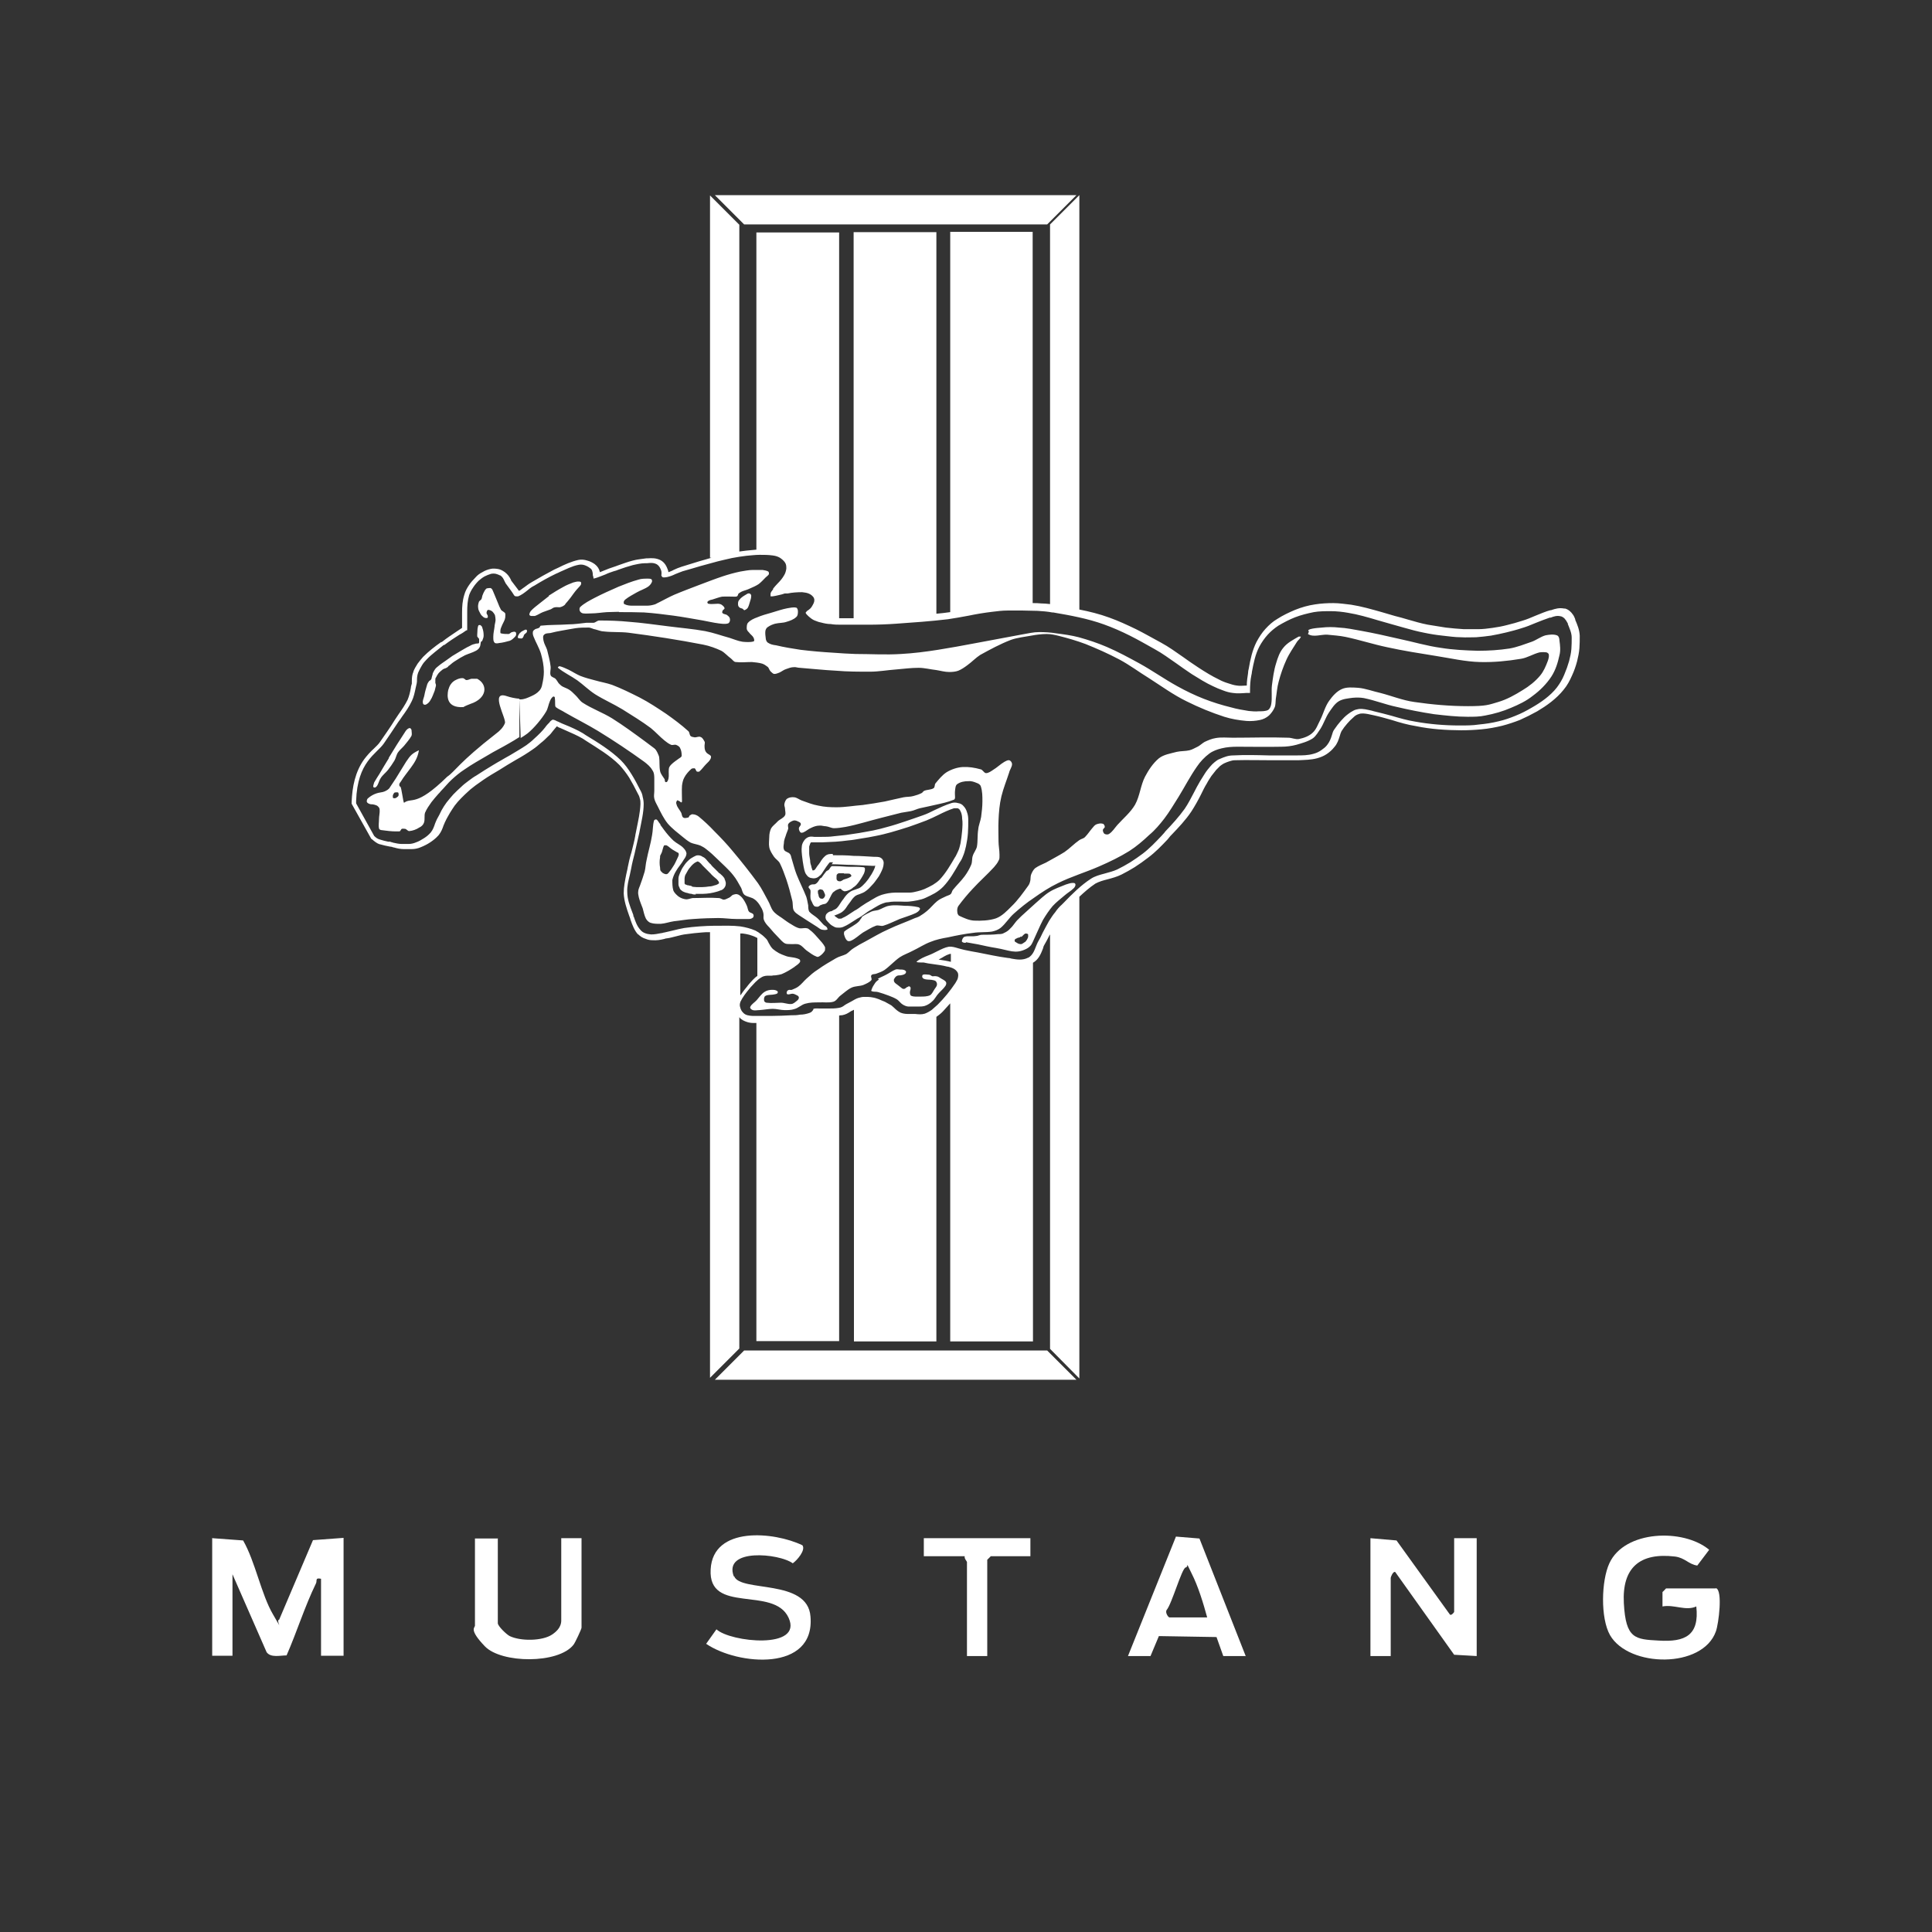
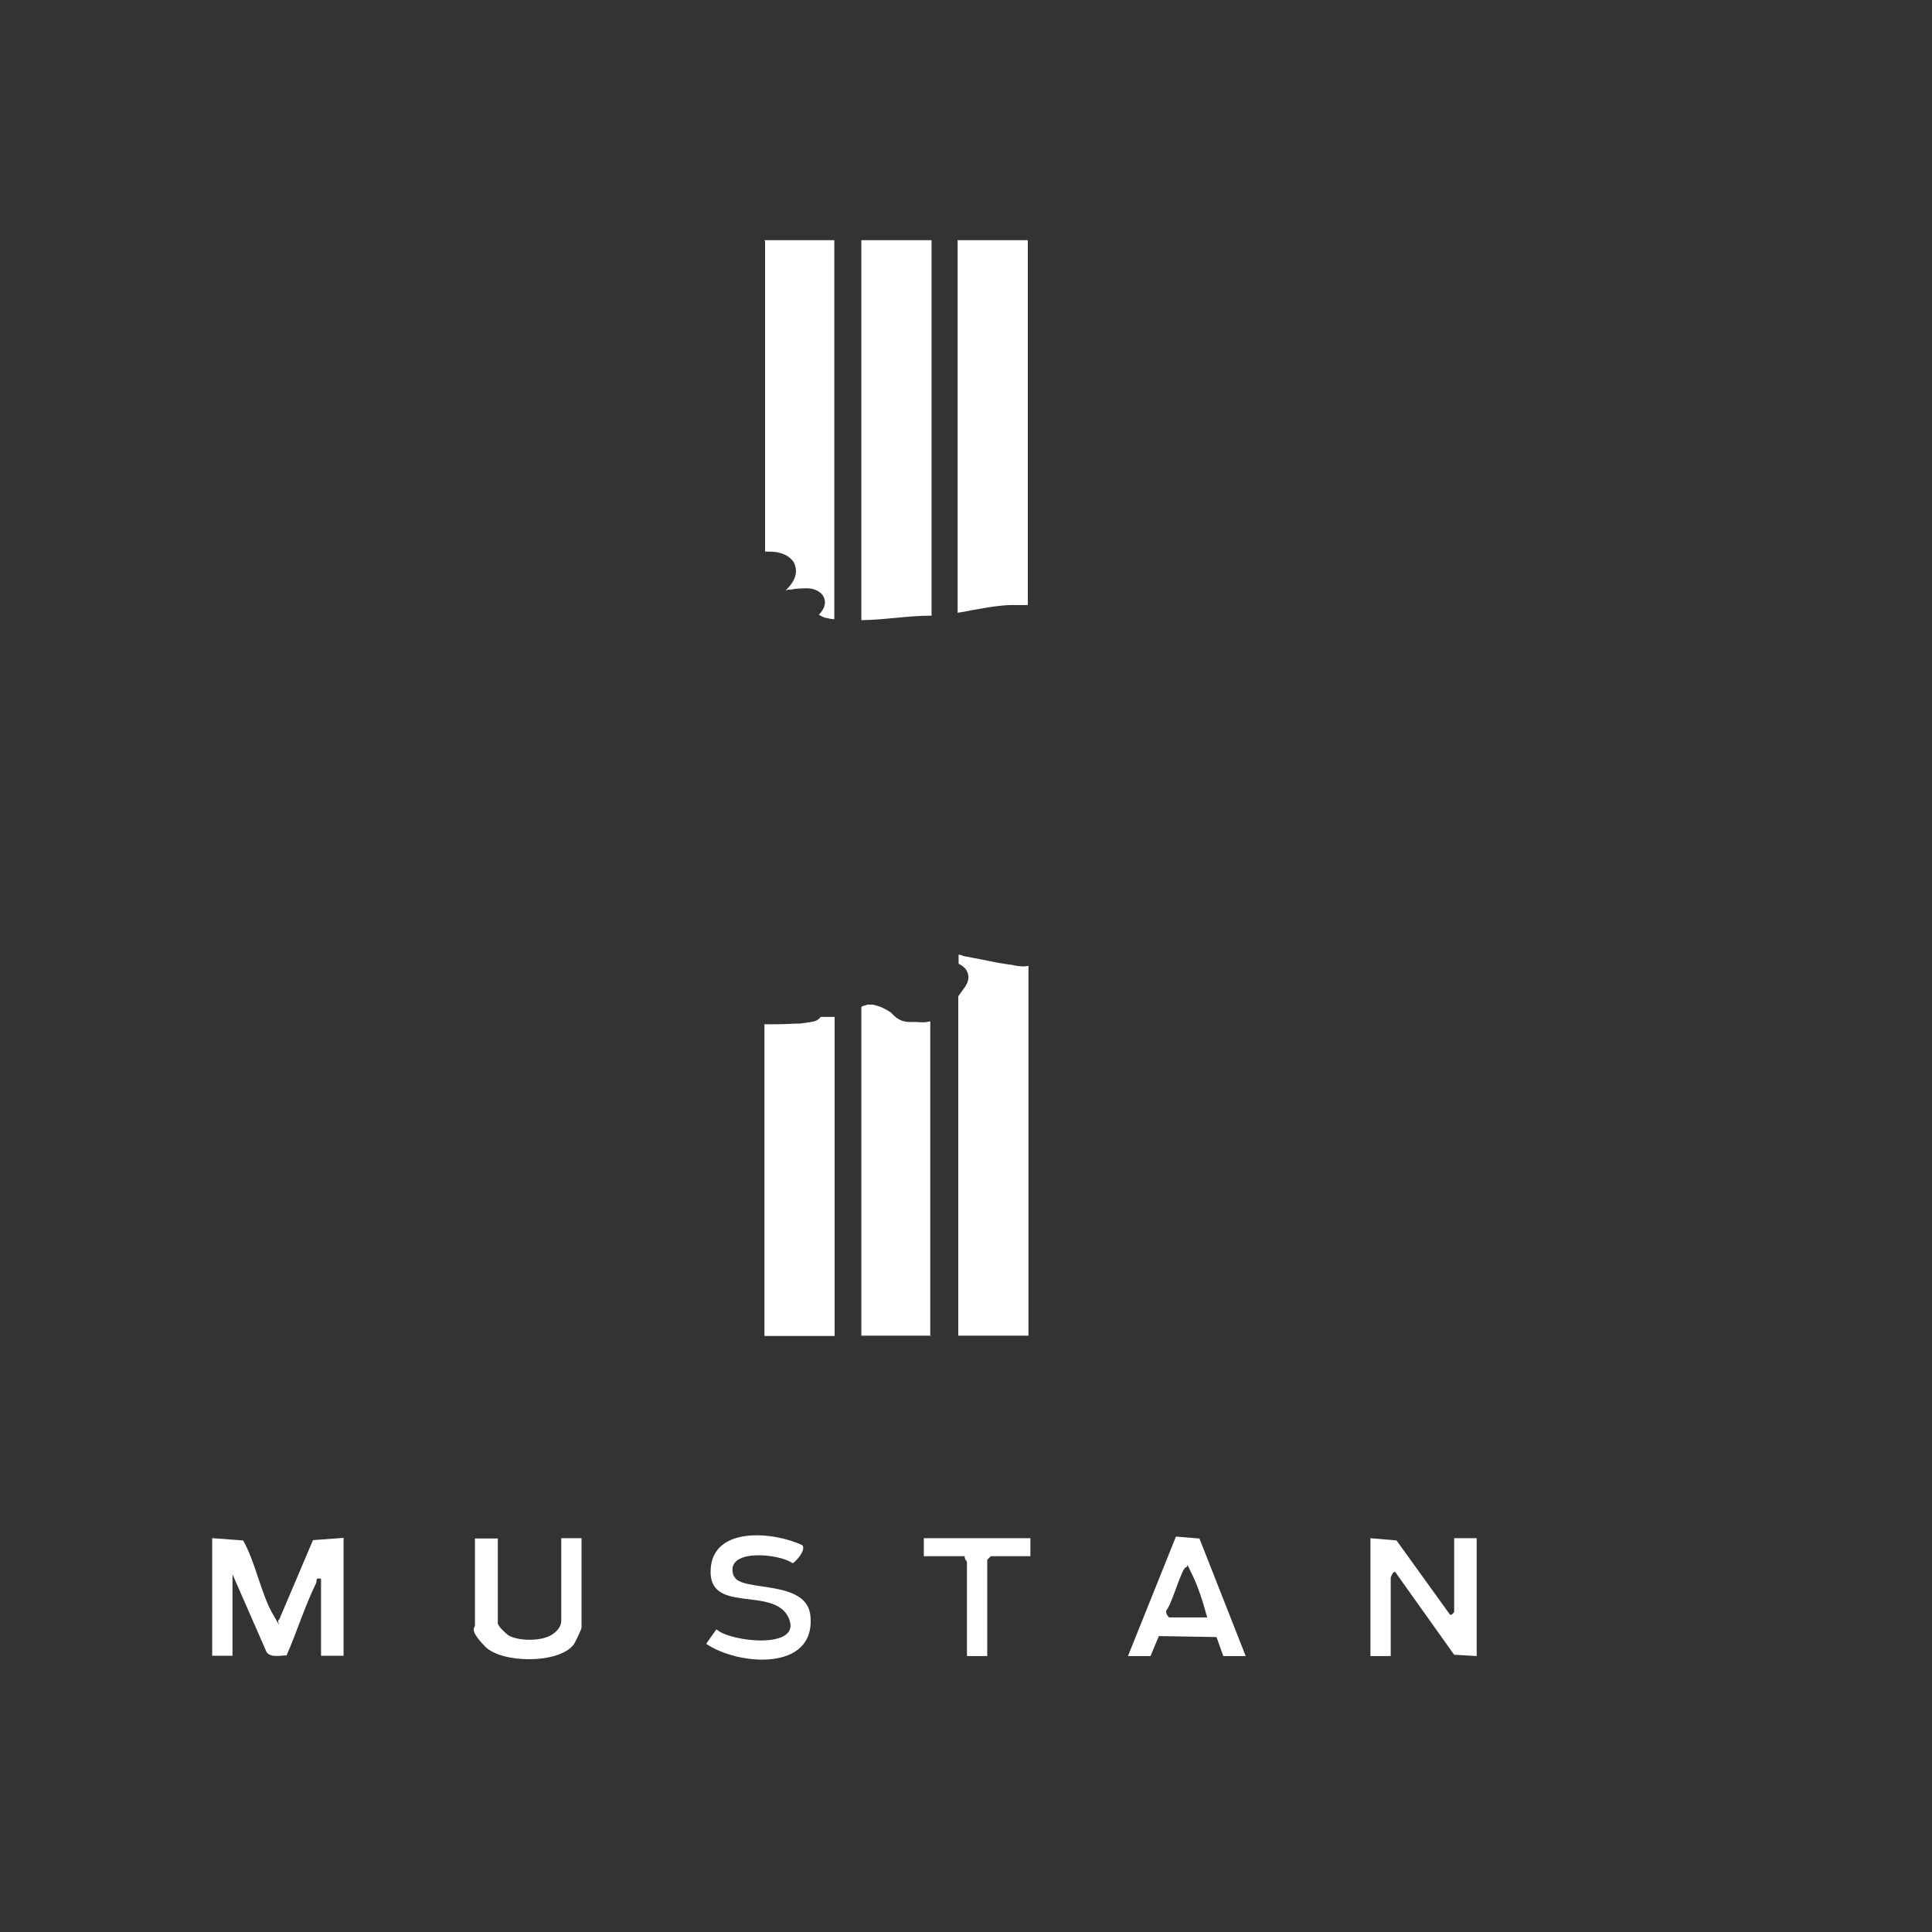
<svg xmlns="http://www.w3.org/2000/svg" id="Layer_1" version="1.1" viewBox="0 0 600 600">
  <rect x="0" y="0" width="600" height="600" fill="#333333" stroke="none" />
  <defs>
    <style>
      .st0, .st1 {
        fill: #fff;
      }

      .st1 {
        fill-rule: evenodd;
      }
    </style>
  </defs>
  <g>
    <path class="st0" d="M66,477.7l9.5.7c3.8,6.6,5.6,16.7,9.3,23s.7,1.7,1.9,1.6l10.5-24.7,9.5-.7v36.6h-7v-23.9c-2-.4-1.1.6-1.6,1.5-3.5,7.2-5.9,15-9.1,22.3-2,0-4.9.8-6.2-1l-10.6-24.2v25.3s-6.3,0-6.3,0v-36.6Z" />
    <path class="st0" d="M451.6,477.7h7v36.6l-7-.4-18.3-25.7c-.7-.3-1.4,1.6-1.4,1.8v24.3h-6.3v-36.6l8.1.7,16.5,22.9c.4.7,1.4-.6,1.4-.7v-22.9Z" />
-     <path class="st0" d="M532.9,493.2c2.2.7.8,11.2,0,13.4-4.1,11.7-27.1,11.3-32.9,1.2-3-5.3-2.7-16.9-.2-22.3,4.7-10.3,23-10.9,31-4.2l-3.7,4.9c-2.7-.4-3.8-2.4-6.9-2.8-10.9-1.3-16.5,3.4-15.9,14.5s3.5,11.2,10.9,11.6c8.1.5,12.6-1.6,11.6-10.6-3.3,1.5-6.9-.7-10.5,0v-4.5c.1,0,1.1-1.1,1.1-1.1h15.5Z" />
    <path class="st0" d="M228,489.5c1.9,5.1,22.8.7,23.7,12.5,1.5,17.3-22.6,15.2-32.4,8.5l3.2-4.5c4.3,4,27,6.4,22.4-3.6s-25-.9-24.2-15c.7-13.6,19.8-11.7,28.5-7.5,1.1,1.5-1.7,4.7-3,5.6-4.2-3.1-21.7-4.8-18.3,4.1Z" />
    <path class="st0" d="M154.6,477.7v26.4c0,.9,2.7,3.5,3.7,4,3.3,1.6,10.1,1.6,13.2-.5s2.8-4.1,2.8-4.9v-25h6.3v27.8c0,.4-2,4.7-2.5,5.3-4.7,6-22.4,5.8-27.5.5s-3.1-5.8-3.1-6.4v-27.1h7Z" />
    <path class="st0" d="M386.8,514.3h-6.9c0,0-2.1-5.9-2.1-5.9l-17.9-.3-2.6,6.2h-7c0,0,14.9-37.1,14.9-37.1l7.3.6,14.4,36.6ZM374.9,502.3c-1.2-4.4-2.8-9.7-4.9-13.8s-.6-2-1.8-1.7-4.3,11.4-5.9,13.2c-.5.8.5,2.3.9,2.3h11.6Z" />
    <path class="st0" d="M320,477.7v5.6h-12.3l-1.1,1.1v29.9h-6.3v-29.2c0-.2-.9-1.1-.7-1.8h-12.7v-5.6h33.1Z" />
  </g>
-   <path class="st1" d="M295.5,296.2c-.9,0-2.1.7-2.9,1.2-.4.2-.7.4-1.1.6,1.3.2,2.6.4,3.8.7h0s0,0,0,0v-2.5h0ZM110.6,249.5l5.6,10.1c.5.5,1,.9,1.7,1.1h0c.9.3,1.8.5,2.7.7h.7c0,.1,0,.1,0,.1.3,0,.5.1.8.2.9.2,1.8.4,2.7.4h0c.7,0,1.4,0,2.1,0,.8,0,1.6-.2,2.3-.5.9-.3,1.7-.8,2.5-1.3.8-.5,1.5-1.1,2.1-1.8h0c.7-.9,1-1.8,1.3-2.7.2-.5.4-1,.6-1.4h0c.5-.9,1-1.8,1.4-2.7.5-.9,1-1.7,1.6-2.5h0c.7-.9,1.4-1.7,2.1-2.5.8-.8,1.6-1.6,2.4-2.3h0s0,0,0,0c.7-.7,1.5-1.3,2.3-1.9.8-.6,1.6-1.2,2.5-1.7h0c1.7-1.1,3.4-2.2,5.1-3.2.8-.5,1.7-1,2.4-1.4,1-.6,1.9-1.1,2.8-1.6,1.8-1.1,3.6-2.1,5.2-3.2h0c.8-.6,1.6-1.2,2.3-1.9.7-.6,1.4-1.3,2.1-2,.5-.5,1-1.1,1.4-1.6h0c.4-.6.9-1.1,1.3-1.5h.1c0-.1,0-.2,0-.2.3-.3.7-.6.9-.7.4,0,.9.2,1.4.5h0c.1,0,.3.1.5.2h0c.8.4,1.3.6,1.8.8h0c2,.8,4,1.7,5.7,2.7l.9.6c3.8,2.3,7.7,4.7,10.9,7.8,1.3,1.3,2.3,2.7,3.3,4.3,1,1.6,1.9,3.3,2.7,4.9h0s0,0,0,0c.4.7.7,1.4.8,2.2.2.7.3,1.5.3,2.2,0,2.7-.7,5.4-1.2,8.1-.1.6-.2,1.1-.4,1.9h0c-.4,1.8-.8,3.6-1.2,5.3h0c-.4,1.6-.8,3.1-1.1,4.8h0c-.1.6-.3,1.3-.4,1.9-.4,1.7-.9,3.5-.8,5.3,0,2.3.8,4.3,1.6,6.4h0s.3.8.3.8v.4c.1,0,.1,0,.1,0,.5,1.5,1,3,2.1,4.2.4.5,1,.9,1.7,1.1.5.2,1.1.2,1.6.3,1.1,0,2.1-.2,3.1-.4.4,0,.7-.2,1-.2h0s0,0,0,0c.9-.2,1.7-.4,2.6-.6,1.2-.3,2.4-.6,3.6-.8,1.5-.2,3.1-.4,4.7-.5,1.6-.1,3.2-.2,4.7-.2h.8c2.4,0,4.8-.1,7.2.2h0c.8.1,1.6.3,2.4.5.8.2,1.6.5,2.3.8.6.3,1.2.7,1.7,1.1.6.4,1.1.9,1.6,1.4.3.3.6.8.8,1.3.4.7.7,1.3,1.3,1.9h0c.6.5,1.2.9,1.9,1.3.6.3,1.3.6,1.9.8.7.3,1.4.4,2.2.5.8.1,1.6.3,2.2.6h0c.1,0,.2.2.3.4h0c0,.1,0,.3,0,.3,0,0,0,0,0,0-.2.6-1,1.1-1.7,1.6h0c0,0,0,.1-.1.1-.6.4-1.2.8-1.9,1.2-.7.4-1.3.7-2,1h0c-.6.2-1.3.3-2,.4h0c-.4,0-.7,0-1.1.1-.3,0-.5,0-.8,0-.8,0-1.6,0-2.4.5-.7.4-1.3.9-1.9,1.5-.5.5-1,1.1-1.5,1.6l-.4.5c-1,1.2-2.1,2.6-2.8,4.1,0,0,0,0,0,.1-.2.5-.2,1.1,0,1.6.1.5.4,1.1.8,1.5.4.5,1,.8,1.5.9.5.1,1,.2,1.5.2h0c2,0,4,0,6,0,2,0,4.1-.1,6-.2.9,0,1.8,0,2.8-.2,1,0,1.9-.2,2.8-.5.7-.2,1-.6,1.3-1.1,0-.1,0-.2,0-.2.6-.2,1.4-.1,2.1-.1.4,0,.7,0,1,0s0,0,.1,0c.5,0,.9,0,1.4,0,1.1,0,2.2,0,3.3-.2.8-.1,1.4-.5,1.9-.9.2-.1.3-.2.5-.3.5-.3,1-.5,1.5-.8.7-.4,1.5-.9,2.2-1.1.5-.1,1-.3,1.5-.3.5,0,1,0,1.5,0h0c.5,0,1.1.1,1.6.2.6.1,1.1.3,1.7.5h0c.6.3,1.2.5,1.9.8h0c.6.3,1.2.7,1.8,1h0c.4.2.7.6,1.1.9.6.6,1.2,1.1,2,1.5h0c1,.4,1.9.4,2.9.4h0c.3,0,.5,0,.8,0,.2,0,.6,0,.9,0,.9.1,1.9.2,2.9-.1,0,0,0,0,0,0,.8-.3,1.5-.7,2.2-1.2.6-.5,1.2-1.1,1.8-1.6h0c1-1,2-2.1,2.9-3.2.9-1.1,1.8-2.3,2.6-3.5.2-.4.5-.8.7-1.3.2-.7.3-1.4,0-2h0c-.7-1.2-1.9-1.5-3-1.8h-.2c0,0,0,0,0,0-1.5-.4-3-.6-4.5-.8-1-.1-2-.3-2.9-.5h0c-.3,0-.6,0-.9,0-.5,0-1,0-1.3-.2h0c1-.9,2.4-1.5,3.7-2,.5-.2,1-.4,1.4-.6h0c.5-.2.9-.5,1.4-.7,1.2-.6,2.4-1.2,3.6-1.4h0c.9-.1,1.9.2,2.9.5.6.2,1.2.3,1.9.5,1.5.3,2.9.6,4.2.8,3.1.6,6.2,1.3,9.3,1.7h0c.4,0,.8.1,1.1.2,1.7.3,3.5.6,5.2-.3,0,0,0,0,.1,0,1.3-.8,1.8-2.1,2.3-3.4.2-.5.4-1,.6-1.4.6-1,1.1-2,1.5-2.9.7-1.3,1.3-2.5,2-3.7.6-.9,1.2-1.9,1.9-2.7.6-.9,1.3-1.7,2.1-2.4l.5-.5c2.6-2.7,5.4-5.5,8.5-7.5h0c1.2-.8,2.7-1.2,4.2-1.6,1.4-.4,2.7-.7,4-1.3h0c1.4-.7,2.7-1.4,4-2.2,1.4-.9,2.7-1.8,3.9-2.7,2.1-1.6,4-3.6,5.8-5.5l.9-1h0c0,0,.3-.4.3-.4,2.1-2.2,4.2-4.5,6-7h0c1.1-1.6,2-3.4,2.9-5.1.6-1.2,1.2-2.3,1.9-3.5.5-.8,1-1.6,1.5-2.4.5-.8,1.1-1.5,1.6-2.1.4-.5.9-1,1.4-1.4.5-.4,1-.8,1.6-1h0c.7-.3,1.4-.6,2.1-.8.7-.2,1.4-.3,2.1-.3h0c3.7-.2,7.4-.1,11,0,2.5,0,5,0,7.4,0h0c.4,0,.8,0,1.3,0,1.7,0,3.5,0,5.2-.5.8-.2,1.7-.6,2.4-1.1.7-.5,1.4-1,1.9-1.7h0c.7-.9,1.1-1.9,1.4-2.9.2-.7.4-1.4.8-1.9.6-.9,1.3-1.8,2-2.6.7-.8,1.4-1.5,2.2-2.1h0c.5-.4,1.1-.8,1.7-1.1.5-.3,1.1-.4,1.6-.5h0c1.3-.2,2.7.2,4.1.5h0s.7.2.7.2c1.8.4,3.6.9,5.5,1.4,2.4.7,4.8,1.4,7.3,1.8,2.2.4,4.5.7,6.8.9,2.3.2,4.6.3,6.9.3s4.1,0,6.1-.3c2.1-.2,4.1-.5,6.1-1,1.8-.4,3.5-1,5.2-1.7,1.8-.7,3.5-1.6,5.2-2.6h0c1.4-.8,2.8-1.7,4.1-2.7,1.3-1,2.6-2.2,3.6-3.5.9-1.2,1.7-2.5,2.3-4,.6-1.4,1.1-2.8,1.5-4.2.3-1.2.6-2.4.7-3.7.1-1.2.1-2.5.1-3.6h0c0-1.5-.7-2.9-1.2-4.2v-.2c-.3-.4-.4-.8-.7-1.1-.3-.5-.8-.9-1.4-1.1,0,0,0,0-.1,0-1.1-.3-2.1,0-3.1.4h0s-.3,0-.3,0c-1.5.5-3,1.1-4.5,1.7-1.4.6-2.9,1.2-4.3,1.6-1.5.5-3.1.9-4.7,1.3-1.6.4-3.2.7-4.8,1h0c-1.5.2-3.1.4-4.6.5-1.6,0-3.1.1-4.7,0-1.9,0-3.8-.3-5.7-.5-1.9-.2-3.8-.5-5.7-.9-2.1-.4-4.3-1-6.4-1.6-1.3-.4-2.6-.7-3.9-1.1-1.4-.4-2.8-.8-4.2-1.2-3-.9-6.1-1.8-9.2-2.3-1.7-.3-3.5-.5-5.3-.5-1.8,0-3.6,0-5.3.3h0c-2,.4-4,.9-5.8,1.6-1.8.7-3.5,1.6-5.2,2.6-1.2.8-2.3,1.7-3.3,2.8-1,1.1-1.9,2.4-2.6,3.7h0c-1.3,2.5-1.8,5.2-2.3,7.8,0,.4-.1.7-.2,1.2h0s0,0,0,0c-.3,1.5-.4,3.1-.4,4.7v.7c-.5,0-.9,0-1.2,0-1.4.1-2.8.2-4.1,0h0c-1-.1-2.1-.4-3.1-.8-1.1-.4-2.1-.8-3.1-1.3h0c-2.2-1-4.4-2.4-6.5-3.7l-.6-.4c-1.5-1-2.9-2-4.3-3-2.2-1.5-4.3-3.1-6.7-4.4-2.5-1.4-5.1-2.9-7.7-4.2-2.6-1.3-5.3-2.5-8.1-3.5-5-1.8-10.4-2.8-15.7-3.7h-.3s0,0,0,0c-1.5-.3-3.1-.4-4.6-.5-1.6,0-3.1-.1-4.6-.1h0c-1.6,0-3.2,0-4.7,0-1.6,0-3.2.2-4.8.4h0c-2.5.3-4.9.7-7.3,1.2-2.2.4-4.3.8-6.4,1.1h0c-2.7.3-5.4.6-8.1.8-2.8.2-5.5.4-8.1.6h0c-2.8.2-5.7.3-8.5.3-2.8,0-5.7,0-8.5,0h0c-1,0-2.1,0-3.2-.2h0c-1,0-2-.2-3.1-.5h0s0,0,0,0c-.6-.1-1.1-.3-1.6-.5-.6-.2-1.1-.5-1.6-.9-.4-.3-.7-.6-1-.9-.2-.2-.4-.4-.5-.7,0-.1.2-.3.3-.4h0c0-.1.3-.3.5-.4.4-.3.8-.6,1.1-1.1.2-.3.4-.7.6-1.1.3-.7.3-1.4-.2-2h0c-.5-.6-1.1-.9-1.7-1.1-.6-.2-1.2-.2-1.7-.3-1.5,0-3.1.1-4.5.4h-.9c-.6.2-1.2.4-1.8.5-.7.2-1.4.3-2,.4h0s0,0,0,0c-.2,0-.4,0-.6,0,0,0,0,0,0,0,0,0,0-.2,0-.3,0-.2,0-.4,0-.5,0,0,0,0,0,0,0-.4.4-.9.8-1.4h0c0-.1,0-.2,0-.2.4-.5.9-1.1,1.4-1.6.8-.8,1.5-1.6,2.1-2.7h0c.3-.5.5-1.2.6-1.9,0-.7,0-1.3-.4-1.9h0s0,0,0,0c-.4-.6-1-1.1-1.6-1.5h0c-.7-.4-1.4-.6-2.2-.7h0c-1.4-.2-2.7-.2-4.1-.2-1.4,0-2.7.2-4.1.3h0c-1.5.2-3,.4-4.5.7-1.5.3-2.9.7-4.3,1h0c-1.9.5-3.7,1-5.5,1.5-1.8.5-3.6,1.1-5.5,1.6-.8.3-1.6.6-2.3.9-.8.4-1.6.7-2.5.9h0c-.2,0-.4.1-.7.1s-.4,0-.6,0h0c0,0-.2-.1-.3-.2h0c0-.1-.1-.2-.2-.3h0c0-.1,0,0,0-.1,0-.4.1-.7,0-1.2h0s0-.1,0-.1c-.2-.7-.6-1.7-1.5-2.2h0c-1-.5-1.9-.4-2.9-.3h0c-.2,0-.4,0-.6,0h0c-.7,0-1.4.1-2,.2-.7.1-1.3.3-1.9.4h0c-1.5.4-3,.9-4.4,1.4-.5.2-1,.4-1.5.5-.9.3-1.8.6-2.6,1-1.1.4-2.2.9-3.3,1.2h0c-.1,0-.3,0-.4.1v-.4c-.1-.2-.1-.5-.2-.7h0c0,0,0-.3,0-.4-.1-.7-.2-1.4-.9-1.8h0c-.5-.4-1.1-.7-1.7-.9-.6-.2-1.2-.2-1.8-.1h0c-2.1.4-3.9,1.4-5.8,2.2-.4.2-.8.4-1.3.6h0c-2.3,1.1-4.6,2.4-6.7,3.7l-.4.2h0c-.7.4-1.3.9-1.9,1.4-.9.7-1.7,1.3-2.7,1.7h0c-.1,0-.3,0-.4,0-.2,0-.4,0-.6-.1-.2-.1-.4-.5-.6-.8-.1-.2-.3-.4-.4-.6l-1.9-2.6c0-.1-.2-.4-.3-.6h0c-.3-.7-.6-1.3-1.3-1.8,0,0,0,0-.1,0-.4-.2-.9-.4-1.3-.5-.5-.1-1-.1-1.5,0h0s0,0,0,0c-.7.2-1.4.5-2,.8-.7.4-1.2.8-1.8,1.3h0c-.7.7-1.3,1.4-1.8,2.2-.5.7-.9,1.5-1.2,2.3h0c-.5,1.7-.6,3.4-.6,5.1,0,.4,0,.8,0,1.3h0c0,.7,0,1.4,0,2,0,.8,0,1.7,0,2.5-.2,0-.3.1-.5.2h0c-.4.3-1.1.8-1.9,1.2-1.6,1-3.1,2-4.7,3.2h-.2c-1.8,1.5-3.8,2.9-5.3,4.5h0c-.6.6-1.1,1.2-1.5,1.9h0c-.4.7-.8,1.4-1.1,2.1h0s0,0,0,0h0c-.3.8-.4,1.5-.4,2.3h0c0,.4,0,.8-.1,1.2-.1.4-.2.9-.3,1.3-.3,1.4-.6,2.9-1.2,4.1h0c-.8,1.7-1.9,3.3-3,4.8-.4.6-.8,1.2-1.2,1.7-1.5,2.3-3,4.5-4.5,6.7-2.3,3.3-8.2,5.6-8.6,17.8h0ZM235.2,302.9v-11.6c-.2-.1-.4-.2-.6-.3-.6-.3-1.3-.5-1.9-.7-.7-.2-1.4-.3-2.1-.4h-.1c-.2,0-.4,0-.6,0v18.6c0,1.2-.1.5,2.1-2.1l.3-.4h0s0,0,0,0c.5-.6,1-1.2,1.6-1.8.4-.4.8-.8,1.3-1.1ZM139.4,206.8c.7-.6,1.4-1.2,2.1-1.6.9-.6,1.9-1.2,2.9-1.7,1.1-.5,2.3-.8,3.4-1.4.4-.2.9-.6,1.1-1,.3-.4.3-1,.4-1.5,0-.1,0-.3.2-.4,0,0,.3-.1.3-.3.2-.5.4-1,.4-1.5,0-.8-.1-1.6-.4-2.4,0-.3-.3-.7-.7-.9,0,0-.4,0-.5.1-.2.3-.2.7-.3,1.1,0,.7-.1,1.3-.1,1.9s0,.5.2.7c0,.2.4.3.4.6,0,.3,0,.7,0,.9,0,.1,0,.4-.2.4-.4.1-.8,0-1.2.2-.6.1-1.2.4-1.7.7-.9.4-1.8,1-2.7,1.5-.8.5-1.7,1-2.5,1.5-.7.5-1.4,1-2.1,1.5-.7.5-1.5,1-2.2,1.6-.4.3-.9.7-1.2,1.2-.2.3-.4.7-.6,1.1,0,.3-.2.8-.3,1.2,0,.2-.1.6-.3.8-.1.2-.5.3-.6.5-.2.3-.5.7-.6,1.2-.3,1-.6,2-.8,3.1-.1.6-.4,1.2-.5,1.9,0,.3,0,.7.2.9.2.2.6.2.8.1.6-.3,1.1-.8,1.4-1.4.6-.9.9-2,1.3-2.9.1-.5.3-1.1.4-1.6,0-.3-.1-.6-.2-.8,0-.3,0-.7,0-1s0-.5.2-.7c.2-.4.4-.8.7-1.2.4-.5.9-.9,1.4-1.3.4-.3.9-.3,1.3-.6.3-.1.5-.5.7-.7ZM153.6,194.5c-.1,1-.4,2.1-.4,3.2s0,1.4.4,1.9c.3.3,1,.2,1.4.1,1.1-.1,2.2-.4,3.3-.7.6-.2,1.1-.7,1.6-1.2.2-.2.4-.5.4-.8,0-.2,0-.6-.2-.7-.3-.2-.7-.1-1,0-.4,0-.7.5-1.1.6-.7,0-1.6,0-2.4-.2-.3,0-.2-.6-.2-.9,0-.6.4-1.2.6-1.8.3-.7.8-1.4.9-2.2,0-.4.1-.9,0-1.3-.3-.5-1-.7-1.3-1.1-.2-.3-.3-.7-.5-1-.3-.7-.6-1.5-.9-2.2-.3-.8-.7-1.6-1-2.4-.2-.4-.3-.9-.7-1.1-.3-.2-.8,0-1.2,0-.3,0-.5.4-.7.6-.3.5-.6,1.1-.8,1.7-.1.3-.1.7-.3,1.1-.2.3-.7.5-.8.9-.2.6-.3,1.2-.2,1.8,0,.6.4,1.2.7,1.8.2.4.6.8,1,1.1.3.2.7.3,1.1.2.2,0,.2-.3.2-.5,0-.4-.4-.7-.4-1s.1-.9.5-1c.4,0,.9.2,1.3.5.3.3.6.7.8,1.1.1.5.2,1,.2,1.5s-.2,1.2-.3,1.8ZM161.6,196.5c.2-.3.6-.5,1-.7.3-.1.6-.4.9-.2.2,0,.2.5.1.7-.1.3-.6.5-.8.8-.2.3-.2.8-.6,1.1-.3.2-.8,0-1.2,0-.1,0-.2-.3-.2-.4.1-.5.4-.9.7-1.3ZM120.7,235.4c1.7-2.8,3.5-5.7,5.3-8.4.3-.4.7-.8,1.2-.9.3,0,.5.3.6.6,0,.6.2,1.3,0,1.8-.6,1.1-1.5,2.1-2.3,3.1-.6.7-1.5,1.4-2,2.2-.4.7-.6,1.7-1,2.4-.6,1-1.3,2-2,2.9-.7.9-1.7,1.6-2.3,2.6-.4.6-.6,1.4-.9,2-.2.4-.5.8-.9.9-.1,0-.5-.1-.5-.3,0-.4.2-.9.3-1.3.5-.9,1.1-1.8,1.6-2.6,1-1.7,2-3.4,3-5ZM170.4,185c1.4-.9,3-1.9,4.5-2.7,1-.6,2.1-1,3.1-1.4.5-.1,1-.3,1.5-.3s.7,0,.9.2c.2.2,0,.6,0,.8-.4.6-.9,1-1.3,1.5-.7.8-1.3,1.7-1.9,2.5-.5.6-1,1.3-1.5,1.8-.1.2-.3.5-.5.6-.4.3-.9.5-1.4.6-.5,0-1-.1-1.4,0-.5,0-.9.4-1.3.6-.8.3-1.7.6-2.5.9-.8.3-1.6.9-2.5,1.2-.3,0-.7,0-1.1,0-.2,0-.6-.2-.6-.4,0-.4.2-.8.4-1.1.8-.9,1.9-1.7,2.9-2.5.9-.7,1.9-1.5,2.8-2.2ZM192.2,190.1c2.6,0,5.2,0,7.8.1,3,.2,6.2.6,9.2,1,3,.4,6.1,1,9.1,1.5,1.6.3,3.3.7,4.9.9.9.1,2,.3,2.9,0,.4-.1.7-.8.6-1.3,0-.5-.4-.9-.8-1.2-.4-.4-1.2-.3-1.5-.7-.2-.1-.1-.5,0-.7,0-.3.7-.5.6-.8,0-.4-.5-.8-.9-1.1-.3-.2-.8-.3-1.2-.3-.9,0-2,.2-2.9,0-.2,0-.4-.4-.3-.6.3-.4.9-.6,1.5-.7,1-.3,2-.7,3-.9,1.3-.1,2.7,0,4.1,0,.2,0,.5,0,.7-.2.2-.2.2-.6.4-.8.4-.3.9-.6,1.5-.8.6-.2,1.3-.4,1.9-.7.9-.4,1.9-.8,2.8-1.4.8-.6,1.5-1.4,2.2-2.1.3-.3.8-.6,1-1,0-.2,0-.7-.2-.8-.5-.3-1.2-.4-1.8-.5-.9,0-2,0-2.9,0-1.4,0-2.7.3-4,.5-1.9.4-3.7.9-5.5,1.5-2.4.8-4.7,1.7-7.1,2.6-2.6,1-5.3,2-7.9,3.1-1.6.7-3.2,1.6-4.8,2.4-.5.2-1,.6-1.6.7-.7.2-1.4.3-2.2.3-1.5,0-3,0-4.5,0-.8,0-1.7-.1-2.4-.5-.2,0-.2-.4-.2-.6,0-.3.3-.7.6-.9,1-.8,2.2-1.4,3.4-2.1,1.2-.7,2.6-1.1,3.7-1.9.5-.4.9-.9,1.1-1.5,0-.2,0-.6-.2-.7-.3-.2-.7-.2-1.1-.2-1,0-2,0-2.9.3-2.2.6-4.2,1.4-6.2,2.2-2.5,1.1-5,2.2-7.5,3.5-1.5.8-3.1,1.6-4.4,2.8-.3.3-.3.9-.1,1.3.2.4.7.7,1.1.7.8.1,1.5,0,2.3,0,1.7,0,3.4-.3,5-.4,1.2,0,2.4-.1,3.7-.1ZM230.5,189c-.3-.1-.8-.2-1-.5-.2-.2-.3-.5-.3-.9s0-.9.4-1.3c.5-.7,1.3-1.2,2-1.6.3-.2.7-.5,1.1-.4.3,0,.6.4.6.7,0,.7-.2,1.3-.4,1.9-.2.7-.4,1.4-.7,1.9-.2.3-.7.6-1,.7-.2,0-.4-.3-.5-.4ZM122.9,247.8c.2,0,.3-.2.5-.3.2-.1.4-.4.4-.6,0-.3,0-.7-.2-.8-.2,0-.5-.1-.7,0,0,0-.2,0-.3,0-.3.2-.5.6-.6.9,0,.2,0,.5,0,.7.1.2.4.2.6.2s0,0,.1,0ZM146.1,218.6c-.7.3-1.6.6-2.2,1-5.3.3-5.1-3.4-4.7-5.3.2-.6.4-1.3.8-1.8.4-.6,1-1.1,1.7-1.4.6-.3,1.2-.5,1.9-.5s.8.6,1.3.6c.5,0,1-.3,1.5-.4.6,0,1.2,0,1.8,0,3.4,1.8,3.1,6.1-2.1,7.8ZM205.8,271.1c1.2.7,1.5.3,1.8,0,.6-.7,1.1-1.4,1.5-2.1.5-.7.8-1.5,1.2-2.3.2-.5.5-.9.5-1.4s-.3-.5-.5-.6c-.6-.4-1.3-.7-1.8-1.1-.6-.4-1-.9-1.6-1.1-.2,0-.6,0-.7.1-.3.6-.4,1.3-.6,1.9-.1.4-.4.8-.6,1.3,0,.1,0,.3,0,.4-.2,1.1-.2,2.2,0,3.3,0,.3,0,.7.2,1l.8.8ZM205.1,256.2c.4.5.8,1.1,1.1,1.5.9,1.2,1.9,2.4,3,3.4.9.8,2.1,1.3,2.9,2.1.5.5,1,1.1,1.1,1.8,0,.7-.4,1.4-.8,1.9-.7,1.3-1.8,2.4-2.5,3.7-.5.8-.9,1.8-1.1,2.7,0,1,0,2.2.3,3.2.3.8,1,1.4,1.6,1.9.7.5,1.5.8,2.4.9.7,0,1.3-.3,2-.4,2.7,0,5.4-.2,8.1,0,.6,0,1.1.5,1.6.5s1.1-.4,1.6-.6c.5-.2.8-.7,1.2-.9.4-.1.9-.3,1.3-.2.6.1,1.1.6,1.5,1,.6.7,1.1,1.6,1.5,2.5.3.6.3,1.4.7,1.9.3.4,1,.4,1.3.8.2.2.2.7,0,1-.3.3-.8.5-1.2.5-1.4,0-2.8,0-4.1,0-1.8,0-3.7-.3-5.5-.3s-5.1.1-7.7.3c-2.1.1-4.1.5-6.1.7-1.4.2-2.7.7-4.1.8h-.3c-.9,0-1.9,0-2.8-.3-.7-.2-1.2-.8-1.5-1.3-.5-1-.7-2.1-1-3.2-.4-1.1-.9-2.2-1.2-3.4-.1-.6-.3-1.2-.2-1.8,0-.7.4-1.4.6-2,.5-1.4,1-2.8,1.4-4.2.3-1.2.3-2.4.6-3.6.5-2.6,1.3-5.1,1.7-7.7.3-1.5.2-3.1.6-4.5,0-.2.4-.5.7-.4.3,0,.5.5.7.7.2.3.4.6.6.8ZM272.6,304c.8-.5,1.7-.8,2.6-1.3,1-.5,1.9-1.2,2.9-1.6.5-.2,1,0,1.5,0,.6,0,1.3,0,1.7.5.2.2,0,.7-.2.8-.3.3-.9.4-1.4.5-.4,0-.9,0-1.2.2-.4.2-.7.7-.9,1.1,0,.2,0,.5.1.7.2.4.7.7,1.1,1,.4.3.9.7,1.4,1.1.1,0,.4.2.6.1.3,0,.5-.3.8-.5.2,0,.5-.3.7-.3s.4.2.5.4c0,.3,0,.6-.1.8,0,.2-.2.6-.1.9,0,.3.1.8.5.9.8.3,1.8.2,2.8.2.9,0,2,0,2.9-.4.7-.4,1-1.3,1.5-2,.3-.4.7-.9.7-1.4,0-.4-.2-.8-.4-1-.4-.3-.9-.3-1.3-.4-.7-.1-1.6,0-2.3-.3-.2,0-.5-.3-.6-.6,0-.2,0-.7.3-.7.5-.2,1.2,0,1.8,0,.4,0,.7.4,1.1.5.4,0,.8-.1,1.2,0,.5,0,1,.4,1.5.7.5.3,1.2.6,1.5,1.1.2.4,0,.9-.2,1.2-.6.9-1.4,1.5-2.1,2.3-.7.7-1.1,1.7-1.9,2.4-.7.7-1.5,1.2-2.4,1.5-.7.2-1.4.2-2.1.2-1,0-2,0-2.9,0-.6,0-1.3-.3-1.8-.6-.7-.4-1.2-1.2-1.8-1.6-.8-.5-1.8-.9-2.6-1.2-1.1-.4-2.2-.8-3.3-1.1-.7-.2-1.4,0-2-.3-.2,0-.1-.4,0-.5.2-.7.6-1.3,1-1.9.3-.5.8-.9,1.3-1.2ZM267.6,284.8c.9-.7,2-1.2,3-1.7.7-.3,1.5-.3,2.2-.5,1.1-.4,2.1-1.1,3.3-1.3,1.6-.3,3.3-.1,4.9,0,1.3,0,2.7.1,4,.4.3,0,.8.3.7.6-.2.6-.8,1-1.4,1.3-1.5.7-3.3,1.2-4.9,1.8-1.7.7-3.4,1.6-5.1,2.1-.8.2-1.6-.3-2.3,0-1.4.5-2.7,1.4-4,2.1-1.2.8-2.3,1.9-3.6,2.5-.4.2-1,.3-1.3,0-.6-.5-.8-1.3-1-2,0-.2,0-.6.1-.8.8-.7,1.7-1.1,2.6-1.7.6-.4,1.3-.8,1.8-1.3.4-.3.6-.9,1-1.3ZM406.5,196.1c-1.1-.8,2.6-1.1,4-1.2,1.7-.2,3.6-.2,5.3,0,2.3.1,4.6.6,6.9,1,3.9.7,7.9,1.6,11.8,2.5,4.3.9,8.6,2.2,13,2.8,3.7.6,7.6.8,11.5.9,3.3,0,6.5-.2,9.8-.7,2.3-.4,4.6-1.3,6.9-2.1,1.4-.5,2.8-1.6,4.3-2,1.1-.2,2.4-.4,3.5,0,.6.2.8,1,.8,1.6.2,1.5.4,3.1,0,4.6-.5,2.3-1.2,4.6-2.5,6.6-1.5,2.3-3.6,4.4-5.8,6-2,1.6-4.3,2.7-6.7,3.7-2.5,1.1-5.3,1.9-8,2.4-1.8.4-3.7.4-5.5.4-3.5,0-6.9-.4-10.4-.8-4-.6-8-1.4-11.8-2.3-3.3-.7-6.6-2-10-2.7-1.1-.2-2.3-.2-3.5-.1-1.4.2-2.9.3-4.2,1-1.4.8-2.3,2.3-3.2,3.6-1,1.5-1.6,3.4-2.6,5-.7,1-1.4,2.3-2.4,3-1.5,1-3.4,1.5-5.1,2-1.5.4-3.1.6-4.7.6-4.5.1-9.1,0-13.6,0-1.6,0-3.3.1-4.9.5-1.3.3-2.7.8-3.8,1.6-1.5,1.1-2.9,2.6-3.9,4.1-2.1,3-3.8,6.3-5.7,9.4-1.4,2.2-2.8,4.6-4.4,6.7-1.4,1.8-2.9,3.6-4.7,5.1-1.9,1.8-4,3.6-6.2,5-2.9,1.8-6,3.3-9.2,4.7-4.3,1.9-8.8,3.2-13,5.3-2.7,1.3-5.1,2.9-7.5,4.6-2.1,1.4-4.2,3.1-6.1,4.8-1.5,1.3-2.6,3.2-4.2,4.5-.8.6-1.7.9-2.6,1.1-1.9.3-3.9.1-5.8.4-2.6.3-5.2.8-7.9,1.4-1.8.3-3.7.7-5.4,1.4-1.9.7-3.7,1.9-5.6,2.8-1.3.7-2.8,1.2-4,2-1.7,1.2-3.1,2.8-4.8,4-.8.5-1.7.8-2.5,1.1-.5.2-1.2,0-1.5.5-.3.4.3,1.1,0,1.5-.6.7-1.6,1.1-2.5,1.5-1.1.4-2.5.3-3.6.8-1.3.6-2.3,1.6-3.5,2.5-.8.6-1.2,1.6-2.2,1.9-1.4.4-3,.1-4.4.2-1.5,0-2.9,0-4.3.4-1.2.3-2.2,1.4-3.5,1.7-.9.3-1.9.3-2.9.3-1.2,0-2.5-.4-3.7-.4s-2.8.3-4.2.4c-.7,0-1.4.2-2,0-.4-.1-1-.6-.8-1,.4-.9,1.4-1.4,2-2.1.8-.9,1.5-2,2.5-2.6.6-.4,1.5-.6,2.2-.6.6,0,1.2,0,1.7.4.2,0,.2.6,0,.7-.4.3-1,.3-1.5.4-.7.1-1.6,0-2.2.4-.4.2-.5.9-.4,1.4,0,.4.5.7.8.7,1.5.2,3,0,4.4,0,1.1,0,2.2.5,3.2.4.7,0,1.4-.7,1.9-1.1.3-.2.5-.6.5-.9,0-.3-.3-.6-.6-.7-.4-.2-.9-.5-1.4-.5-.5,0-1,.3-1.5.2-.2,0-.3-.3-.3-.5,0-.3.2-.7.5-.8.3-.2.7,0,1.1-.1.7-.3,1.5-.6,2-1,1-.7,1.7-1.7,2.6-2.5,1.1-1,2.2-2,3.5-2.8,1.8-1.3,3.7-2.4,5.6-3.5,1-.6,2.2-.8,3.2-1.3.8-.5,1.5-1.4,2.4-1.9,1.1-.7,2.3-1.4,3.5-2,2.4-1.3,4.7-2.7,7.2-3.8,2.7-1.3,5.6-2.3,8.3-3.5.7-.2,1.4-.5,1.9-.9.7-.4,1.3-.9,1.8-1.3,1.1-.9,2-2.1,3.1-3,.8-.7,1.9-1.1,2.9-1.6.4-.2,1-.3,1.3-.6.4-.3.4-.9.7-1.3,1.2-1.5,2.6-2.8,3.7-4.3.8-1.1,1.5-2.3,2-3.5.4-.9.2-2,.5-2.8.3-1,1.1-1.9,1.3-2.9.3-1.7.1-3.5.4-5.3.1-1.3.7-2.6.9-3.9.2-1.6.4-3.2.4-4.8s0-3.2-.5-4.7c-.2-.6-.8-.9-1.4-1.1-.7-.3-1.6-.6-2.5-.5-1.2,0-2.4.2-3.4.9-.6.4-.6,1.3-.7,2-.1.7,0,1.5,0,2.2,0,.3-.2.7-.5.7-1.7.7-3.6,1.1-5.4,1.5-1.6.4-3.3.7-5,1.1-.9.2-1.8.7-2.8.9-.9.2-2,.3-3,.5-2.1.5-4.2,1.1-6.3,1.6-3.6.9-7.3,2.1-11,2.8-1.2.2-2.4.4-3.6.4-.8,0-1.6-.5-2.5-.6-.7,0-1.4-.3-2.1-.2-.8,0-1.7.3-2.5.7-.8.3-1.5,1-2.4,1.4-.3.1-.7.2-.9,0-.3-.3-.5-.8-.5-1.2,0-.6.7-.9.6-1.4,0-.5-.7-.7-1.1-.9-.4-.2-1-.3-1.4-.1-.5.2-1.1.5-1.4,1-.2.4,0,.9,0,1.4-.2.8-.6,1.5-.8,2.3-.2.5-.4,1.1-.5,1.6,0,.9-.4,1.9,0,2.7.3.7,1.4.7,1.8,1.3.4.4.4,1.1.6,1.6.5,1.6.9,3.3,1.5,4.8.9,2.3,2.1,4.6,3,6.9.3.9.4,1.8.6,2.7,0,.6,0,1.3.3,1.9.7.8,1.7,1.3,2.5,2,.7.6,1.2,1.3,1.8,1.9.3.4.9.6,1.2,1,.1.2.3.7.1.7-.5.2-1.2.1-1.7,0-.5-.1-1-.6-1.5-.9-1.1-.7-2.2-1.4-3.3-2.1-1-.7-2.1-1.3-3-2-.4-.3-.8-.7-1-1.2-.3-.9-.1-2-.4-3-.5-2.1-1.1-4.3-1.8-6.4-.6-1.7-1.2-3.4-2-5-.4-.8-1.3-1.3-1.8-2-.6-.9-1.3-1.9-1.5-3-.2-1,0-2.2,0-3.2,0-.9.2-1.9.6-2.7.5-.8,1.4-1.4,2-2.1.7-.7,1.8-1,2.3-1.9.3-.6,0-1.4,0-2,0-.5-.3-1-.2-1.5.1-.6.4-1.4.9-1.7.6-.4,1.5-.5,2.2-.4.8.1,1.5.7,2.3,1,1.7.6,3.4,1.3,5.2,1.6,1.8.4,3.7.5,5.6.5,2.7,0,5.4-.5,8.1-.7,2.3-.3,4.7-.7,6.9-1.1,1.9-.4,3.8-.9,5.8-1.3,1-.2,2.1-.1,3.1-.4.8-.2,1.7-.5,2.5-.9.3-.1.5-.6.8-.7.9-.4,2.1-.3,2.9-.8.5-.3.3-1.1.6-1.5,1-1.2,2.1-2.6,3.5-3.5,1.5-.9,3.3-1.5,5-1.6,1.8-.1,3.7.2,5.5.7.7.1,1,1.1,1.7,1.2.8,0,1.6-.6,2.2-1,1.2-.7,2.3-1.8,3.5-2.5.4-.2,1-.6,1.5-.5.5.1.9.7.9,1.2,0,.9-.7,1.7-.9,2.6-.8,2.5-1.8,4.9-2.4,7.4-.6,2.5-.8,5-.9,7.5-.1,2.1,0,4.3,0,6.5,0,1.3.3,2.7.3,4.1s0,1.3-.3,1.9c-.3.7-.9,1.4-1.4,2-2.1,2.3-4.5,4.4-6.6,6.7-1.6,1.7-3.1,3.5-4.5,5.4-.3.5-.4,1.2-.3,1.8,0,.4.2,1,.6,1.2,1.5.7,3,1.4,4.6,1.5,2.2.1,4.7,0,6.8-.7,1.9-.7,3.4-2.3,4.8-3.7,2-1.9,3.6-4.2,5.2-6.4.4-.5.6-1.2.7-1.8.1-.7,0-1.3.3-1.9.3-.7.7-1.4,1.2-1.8,1-.7,2.2-1.2,3.3-1.7,1.9-1.1,3.9-2.1,5.8-3.3,1.6-1.1,3-2.6,4.6-3.7.6-.4,1.4-.5,1.8-1,.8-.8,1.5-1.9,2.2-2.7.4-.5.8-1,1.3-1.2.6-.2,1.3-.4,1.9-.2.4,0,.7.6.7,1,0,.3-.6.6-.6,1s.2,1,.6,1.2c.4.2,1,.2,1.3,0,1.1-.7,1.8-1.9,2.6-2.8,1.9-2.1,4.1-3.9,5.5-6.3,1.5-2.7,1.7-6,3.1-8.7,1.1-2.1,2.5-4.2,4.3-5.7,1.5-1.2,3.7-1.5,5.5-2,1.3-.3,2.8-.2,4-.5.9-.2,1.8-.8,2.7-1.2.7-.4,1.3-1,2-1.4,1.1-.5,2.2-1,3.5-1.2,1.7-.3,3.5-.1,5.2-.1,5.8,0,11.6-.2,17.3,0,1.1,0,2.2.6,3.3.4,1.5-.3,3.2-.9,4.3-2,1.1-1,1.6-2.6,2.3-3.9,1-2,1.5-4.2,2.8-6,1-1.4,2.3-2.9,3.9-3.6,1.5-.7,3.4-.5,5.1-.4,2.3.2,4.6,1.1,6.9,1.6,3.5.9,6.9,2.3,10.5,2.8,5.5.8,11.1,1.3,16.7,1.3s6.4-.4,9.4-1.3c2.7-.8,5.2-2.2,7.6-3.7,2-1.2,3.9-2.7,5.4-4.5,1.1-1.3,1.8-3,2.4-4.6.2-.6.4-1.3.3-1.9,0-.3-.4-.6-.7-.7-.7-.1-1.4-.1-2.2,0-2,.5-3.8,1.7-5.8,2-4.2.7-8.4,1.1-12.6,1-4.6-.1-9.3-1.2-13.8-1.9-5-.8-10.1-1.6-15.1-2.7-4.3-.9-8.6-2.3-12.9-3.2-1.9-.4-3.8-.5-5.7-.7-2-.1-4.3.9-6-.2ZM317.1,290.8c-.1,0-.2.2-.4.3-.2.1-.7.1-.9.3-.3.1-.7.3-.7.6,0,.2,0,.4.2.5.5.3,1,.7,1.6.7h.3c.4-.1.8-.5,1.2-.7.4-.4.7-.9.9-1.5,0-.2,0-.6,0-.8-.1-.2-.5-.3-.7-.3-.3,0-.6.3-.8.5-.2.2-.4.4-.6.6ZM300,292.8c-.4,0-.9,0-1.2-.3-.1,0-.1-.4,0-.6.1-.4.4-.9.8-1,1.1-.3,2.2,0,3.4-.2.7,0,1.3-.4,1.9-.4,1.7,0,3.4,0,5.1-.2.6,0,1.3,0,1.9-.4.7-.3,1.4-.8,1.9-1.4.9-.8,1.5-2,2.4-2.8.3-.3.7-.7,1-1,1.4-1.3,2.9-2.6,4.3-3.9,1.4-1.2,2.8-2.6,4.4-3.6,1.6-1,3.4-1.6,5.1-2.3.7-.2,1.4-.5,2.1-.5s.8.1.9.5c0,.4-.2.8-.5,1.1-.9.9-2,1.5-2.9,2.3-1.3,1.1-2.6,2.1-3.7,3.3-1.1,1.3-2.1,2.8-3,4.3-1,1.9-1.8,3.9-2.7,5.8-.3.7-.6,1.4-1,2-.4.5-.9.9-1.5,1.2-3.4,1.7-5.2.4-9.4-.3-1.9-.3-3.7-.7-5.5-1.1-1.3-.2-2.6-.5-3.9-.7ZM262.1,271.3c.4,0,.9,0,1.3,0,.2,0,.5,0,.7.2.1.1.3.3.3.5,0,.2-.4.4-.6.5-.5.3-1.1.4-1.6.6,0,0,0,0-.1,0h0c-.4.2-.7.5-1.1.6-.3,0-.8,0-1-.3-.3-.3-.2-.8-.2-1.2s0-.5.2-.7c.1-.1.3-.3.6-.3.5,0,1,0,1.5,0ZM265.3,275.4c.4-.3.8-.7,1.1-1.1.7-.9,1.4-2,1.9-3,.2-.5.4-1.1.3-1.6,0-.3-.4-.4-.7-.4-.9-.1-1.7-.1-2.6-.1-.4,0-.8,0-1.2,0-1.5,0-3-.2-4.5-.2h-.3c-.3,0-.7,0-1,0-.4.2-.6.8-.9,1.1-.2.2-.6.3-.8.5-.6.7-.9,1.2-1.5,2l-.4.2c-.4.6-.7,1.3-1.4,1.7-.4.3-1,0-1.5.3-.3.1-.7.4-.7.7s.5.6.6,1c.1.7-.1,1.5,0,2.3,0,.4.2.9.4,1.2.2.5.4,1,.8,1.4.3.2.7.2,1,.2.3,0,.6-.3.9-.5.1,0,.2,0,.3-.1.4-.2,1-.2,1.4-.4.4-.3.7-.7.9-1.1.4-.7.7-1.5,1.1-2.1.2-.3.5-.5.8-.7.2-.2.5-.3.7-.4.3-.1.6-.3,1-.3.2,0,.3.3.6.5.2.1.5.3.7.3.6,0,1.3-.3,1.9-.6.3-.2.6-.4.9-.7ZM215.1,275.4c.4,0,.8.1,1.2.1h.5s0,0,0,0c.4,0,.9,0,1.3,0h0c.7,0,1.4-.1,2.1-.2.7,0,1.3-.2,1.9-.4h0c.3,0,.5-.2.8-.3h0c.2-.1.3-.2.4-.3h0s0,0,0,0c0-.1,0-.3-.1-.5h0c-.2-.3-.5-.7-.9-1-.2-.2-.4-.3-.6-.5-.3-.3-.7-.6-1-1-.5-.5-1-1-1.5-1.5h0c-.3-.3-.7-.7-1-1-.3-.4-.7-.8-1.1-1.1h0c-.1,0-.3-.1-.4-.2h0s0,0,0,0c-.3.1-.7.3-1,.5-.3.2-.6.5-.9.8h0c-.4.5-.8.9-1.1,1.4-.3.5-.6,1.1-.9,1.6-.1.3-.2.7-.2,1,0,.4,0,.8,0,1.2,0,0,0,.2,0,.3,0,0,0,.2.1.2h0c0,.1.1.2.2.2.2,0,.3.1.5.2h0s0,0,0,0c.4,0,.8.2,1.2.2h0ZM216.1,277.8c-.4,0-.9,0-1.3-.2-.4,0-.9-.1-1.4-.3-.3,0-.7-.2-1-.3-.3-.1-.6-.3-.8-.5h0s0,0,0,0h0c-.3-.2-.5-.5-.6-.9h0s0,0,0,0c-.2-.3-.3-.7-.3-1.1h0c0-.6,0-1.1,0-1.6,0-.6.2-1.1.4-1.6h0c.3-.7.6-1.4,1-2,.4-.6.8-1.2,1.3-1.7.4-.4.8-.8,1.3-1.1.5-.3,1-.6,1.5-.8h0c.4-.1.8-.1,1.2,0h0c.4.1.7.3,1,.5,0,0,0,0,.1,0,.6.4,1,.9,1.4,1.4.3.3.5.6.8.8h0c.4.6.9,1,1.4,1.5.3.3.7.7,1,1,.1.2.3.3.5.4h0c.5.4,1,.9,1.4,1.5,0,0,0,0,0,.1.2.4.3.8.4,1.2,0,.5,0,.9-.3,1.4,0,0,0,0,0,0-.3.5-.7.8-1.2,1,0,0,0,0-.1,0-.4.2-.8.3-1.1.4h0c-.7.2-1.5.4-2.2.5-.8.1-1.5.2-2.3.2-.5,0-1.1,0-1.7,0h-.4s0,0-.1,0ZM258.7,265.6h0,0ZM325.2,69.7h-94.1l-9.1-9.1h0s112.3,0,112.3,0l-9.1,9.1ZM198.3,290.4c-1.3-1.4-1.9-3.1-2.5-4.8h0c0,0-.1-.4-.1-.4l-.3-.8h0c-.8-2.3-1.6-4.6-1.7-7,0-2,.4-3.9.8-5.9.1-.6.3-1.2.4-1.8h0c0,0,0-.1,0-.1.3-1.6.7-3.3,1.2-4.9.4-1.7.9-3.4,1.2-5.2h0s0-.1,0-.1c.1-.7.3-1.3.4-2,.5-2.5,1.1-5.1,1.2-7.7,0-.6,0-1.2-.2-1.7-.1-.6-.4-1.2-.7-1.7h0c-.8-1.6-1.7-3.3-2.6-4.8-.9-1.4-1.9-2.7-3-3.9-3-3-6.9-5.3-10.5-7.6l-.9-.6c-1.7-1-3.6-1.8-5.4-2.6h0c-.6-.3-1.2-.5-1.8-.8h0s0,0,0,0c-.2,0-.4-.2-.6-.3,0,0-.1,0-.2-.1,0,0,0,0,0,0h-.1c-.4.5-.8.9-1.1,1.3h0c-.5.7-1,1.3-1.6,1.8-.7.7-1.4,1.4-2.2,2-.8.7-1.6,1.4-2.5,2h0c-1.7,1.2-3.5,2.3-5.3,3.3-.9.5-1.8,1.1-2.7,1.6-.8.5-1.6,1-2.4,1.5-1.7,1-3.4,2-5,3.1h0c-.8.6-1.6,1.1-2.4,1.7-.7.6-1.5,1.1-2.2,1.8h0s0,0,0,0c-.8.7-1.5,1.4-2.3,2.2-.7.7-1.4,1.5-2,2.3h0c-.5.7-1,1.5-1.5,2.3-.5.9-1,1.7-1.4,2.6h0c-.2.3-.3.8-.5,1.1-.4,1.2-.8,2.2-1.6,3.2h0s-.1.1-.1.1c-.7.8-1.6,1.5-2.5,2.1-.9.6-1.9,1.1-2.9,1.5-.9.4-1.9.6-2.9.6-.8,0-1.5,0-2.3,0h0c-1.1,0-2.1-.2-3.1-.5-.2,0-.5-.1-.7-.2h0s-.7-.1-.7-.1c-1-.2-2-.4-3-.7h-.1s0,0,0,0c-.9-.3-1.6-.9-2.3-1.5l-.3-.2-6.1-10.9v-.5c.2-4.8,1.1-9.4,3.9-13.3.9-1.2,1.9-2.3,3-3.3.7-.7,1.5-1.4,2-2.2,1.5-2.2,3.1-4.4,4.5-6.7.4-.6.8-1.2,1.2-1.8,1-1.4,2-2.9,2.8-4.5h0c.5-1.2.8-2.5,1-3.7,0-.4.2-.9.3-1.3,0-.2,0-.5,0-.8h0c0-1.1.1-2,.5-2.9h0s0-.1,0-.1c.3-.8.8-1.6,1.3-2.4.5-.7,1.1-1.4,1.7-2.1h0s0,0,0,0c1.7-1.7,3.6-3.2,5.6-4.6h.2c1.6-1.3,3.2-2.3,4.8-3.4.5-.3,1-.7,1.5-1,0-.4,0-.8,0-1.2,0-.7,0-1.4,0-2.1h0c0-.5,0-1,0-1.4,0-1.9.1-3.7.7-5.6h0c.3-1.1.8-2,1.4-2.9.6-.9,1.3-1.7,2.1-2.5h0c.6-.7,1.3-1.2,2.1-1.6.8-.5,1.6-.8,2.5-1h0s0,0,0,0c.8-.2,1.6-.1,2.3,0,.7.1,1.3.4,1.9.8,0,0,0,0,.3.2.9.7,1.4,1.4,1.9,2.4h0c0,.2.1.3.2.4l1.9,2.5c.1.2.3.4.4.5.6-.3,1.1-.8,1.6-1.1.7-.5,1.3-1,2-1.4h0s.5-.3.5-.3c2.2-1.3,4.5-2.6,6.8-3.8h0s0,0,0,0c.4-.2.9-.4,1.3-.6,2-1,4-1.9,6.2-2.4.9-.2,1.9-.1,2.8.2.8.2,1.6.6,2.3,1.1.9.7,1.4,1.5,1.6,2.5.5-.2,1-.4,1.5-.6.9-.4,1.8-.7,2.7-1,.5-.2,1-.3,1.4-.5,1.5-.5,3-1.1,4.6-1.5h0s0,0,0,0c.7-.2,1.3-.3,2-.4.7-.1,1.5-.2,2.2-.3h0s0,0,0,0c.1,0,.3,0,.4,0h0s0,0,0,0c1.4-.1,2.6-.1,3.9.5h0c1.4.7,2,1.9,2.5,3.3v.2c0,0,.1.2.1.3.5-.2,1.1-.4,1.6-.7.8-.4,1.6-.7,2.5-1,1.8-.6,3.7-1.1,5.5-1.7,1.3-.4,2.6-.7,3.8-1.1h-.5c0,.1,0-112.5,0-112.5l9.1,9.1v101.5h-.1c.8-.1,1.6-.2,2.3-.3,1-.1,2.1-.2,3.1-.3h0s0-98.5,0-98.5h25.7v119.8h0c.5,0,1,0,1.5,0h0c1,0,2,0,3,0v-119.9h25.7v118.5c1.4-.1,2.8-.3,4.3-.5h0s0,0,0,0v-118.1h25.6v115.3c.9,0,1.8,0,2.6.1.9,0,1.9.1,2.8.2v-117.9l9.1-9.1v128.7c3.1.6,6.3,1.4,9.3,2.5,2.8,1,5.6,2.3,8.3,3.6,2.6,1.3,5.2,2.8,7.8,4.2,2.4,1.3,4.6,2.9,6.9,4.5,1.4,1,2.8,2,4.2,2.9l.6.4c2,1.3,4.1,2.6,6.2,3.6h0c.9.5,1.9.9,2.9,1.2.9.3,1.8.6,2.7.7h0s0,0,0,0c1,.2,2.1,0,3.1,0,0-1.3.2-2.6.4-3.9h0c0,0,0-.1,0-.1,0-.4.1-.8.2-1.2.5-2.9,1.1-5.7,2.4-8.3h0s0,0,0,0c.8-1.5,1.7-2.9,2.8-4.1,1.1-1.2,2.3-2.3,3.7-3.1,1.7-1.1,3.6-2,5.5-2.8,2-.8,4.1-1.4,6.2-1.7,1.9-.3,3.8-.4,5.7-.4,1.8,0,3.7.3,5.5.5,3.2.5,6.3,1.4,9.5,2.3,1.4.4,2.8.8,4.1,1.2,1.3.3,2.6.7,4,1.1,2.1.6,4.1,1.2,6.2,1.6,1.8.3,3.7.6,5.6.9,1.9.2,3.7.4,5.6.5,1.5,0,3,0,4.5,0,1.5,0,2.9-.2,4.4-.4h0s0,0,0,0c1.5-.2,3.1-.5,4.6-.9,1.6-.4,3.1-.8,4.6-1.3,1.4-.4,2.8-1,4.2-1.6,1.5-.6,3.1-1.3,4.6-1.7h.2c0,0,0,0,0,0h0c1.4-.5,2.6-.8,4.1-.5.1,0,.1,0,.3,0,1,.3,1.8,1,2.4,1.9.3.4.5.9.7,1.4h0c0,0,0,.2,0,.2.7,1.6,1.3,3.1,1.4,4.9h0c0,1.4,0,2.6-.1,3.9-.1,1.4-.4,2.7-.7,4-.4,1.5-.9,3-1.6,4.5-.7,1.6-1.5,3.1-2.6,4.4-1.1,1.4-2.5,2.7-3.9,3.8-1.4,1.1-2.8,2-4.3,2.9h0c-1.8,1-3.6,1.9-5.4,2.7-1.8.7-3.6,1.3-5.5,1.8-2.1.5-4.2.9-6.4,1.1-2.1.2-4.2.3-6.3.3s-4.7-.1-7.1-.3c-2.3-.2-4.6-.5-7-1-2.5-.4-5-1.1-7.5-1.9-1.8-.5-3.5-1-5.3-1.4l-1.4-.3h0c-.9-.2-2-.4-2.8-.3h0c-.4,0-.7.2-1.1.3-.5.2-.9.5-1.3.9h0s0,0,0,0c-.7.6-1.3,1.2-1.9,1.9-.7.8-1.3,1.6-1.8,2.4-.2.4-.4,1-.5,1.4-.4,1.3-.8,2.5-1.7,3.5-.7.9-1.5,1.6-2.4,2.2-.9.6-1.9,1-3,1.3-1.9.5-3.8.5-5.7.6-.4,0-.8,0-1.3,0h0c-2.5,0-5,0-7.5,0-3.6,0-7.3-.1-10.9,0h0c-.6,0-1.1.1-1.7.3-.6.2-1.2.4-1.8.7-.4.2-.8.5-1.2.8-.4.4-.8.8-1.2,1.2-.5.6-1,1.3-1.5,1.9-.5.8-1,1.5-1.4,2.3-.7,1.1-1.2,2.2-1.8,3.4-.9,1.8-1.9,3.6-3,5.3h0c-1.8,2.7-4,5-6.2,7.3l-.3.3h0c0,0-.9,1.1-.9,1.1-1.9,2-3.8,4-6.1,5.7-1.3,1-2.7,2-4.1,2.9-1.3.8-2.7,1.6-4.1,2.3h0c-1.4.7-2.9,1.1-4.4,1.5-1.2.3-2.6.7-3.7,1.3h0c-1.8,1.2-3.4,2.6-5,4.1v149.6l-9.1-9.2v-128.7l-.2.3c-.5,1-1,2-1.6,3-.2.3-.3.7-.4,1.1-.7,1.8-1.4,3.4-3.1,4.4h0v117.6h-25.7v-105h0c-.6.7-1.3,1.4-1.9,2.1-.6.7-1.3,1.3-2,1.8-.1.1-.3.2-.4.3v100.8h-25.6v-103c-.2.1-.4.2-.6.3-.1,0-.2.1-.4.2-.9.6-1.6,1-2.7,1.2-.3,0-.6,0-.9.1v101.1h-25.7v-98.8c-.3,0-.6,0-.8,0h-.2c-.6,0-1.3-.1-1.9-.3-.9-.3-1.8-.7-2.4-1.5h0s0,102.9,0,102.9l-9.1,9.1v-138.4c-.9,0-1.8,0-2.6.1-1.5.1-3.1.3-4.6.5-1.1.1-2.3.4-3.4.7-.9.2-1.8.5-2.7.6h0c-.3,0-.6.1-.9.2-1.2.3-2.4.5-3.6.4-.7,0-1.4-.1-2.1-.4-1-.3-1.9-.8-2.6-1.7ZM325.2,419.4h-94.1l-9.1,9.1h112.3l-9.1-9.1ZM161.3,228.9c-1.1.7-2.2,1.4-3.3,2-2.2,1.3-4.5,2.4-6.6,3.7-2.4,1.4-4.9,2.8-7.2,4.4-1.4.9-2.7,2-3.9,3.1-1.2,1.1-2.2,2.4-3.4,3.6-.2.3-.5.6-.8.9-.7.8-1.4,1.6-2.1,2.5-.7,1-1.5,2.1-2,3.3-.3.9,0,2-.3,3-.2.7-.8,1.3-1.5,1.6-.9.6-2,1-3.1,1.1-.5,0-.8-.6-1.3-.7-.3,0-.7-.1-1,0-.3.1-.4.8-.8.8-.4,0-.7,0-1.1,0-1.4,0-2.9-.2-4.4-.4-.3,0-.7-.2-.8-.5-.2-.9,0-1.9,0-2.9s.3-2,.2-3c0-.5-.4-.9-.8-1.2-.4-.2-.8-.3-1.3-.4-.4,0-.8,0-1.2-.2-.3-.1-.7-.4-.7-.7,0-.3.1-.8.4-1,.8-.7,1.7-1.2,2.6-1.5.8-.3,1.8-.3,2.5-.6.7-.3,1.4-.7,1.7-1.3.6-.9,1.2-1.8,1.8-2.7,1.1-1.7,2.1-3.5,3.2-5.2,1.4-2.1,1.9-2.6,4-3.6-.4,2.5-1.5,4-2.5,5.4-1,1.4-2.2,2.8-3.1,4.3-.2.3-.5.6-.5.9s0,.6.3.7c.4,0,.9,5.1,1.2,5,2.4-1.8,3.6,1.5,13.4-8.1,2.4-1.6,3.5-4.3,15.2-13.4,1.1-.8,2.2-1.9,2.7-3.2.6-1.3-4.9-10.3.6-8.4,1.2.4,2.6.7,3.9.8M255,276.2c-.1,0-.2,0-.3,0-.3,0-.5.3-.7.4,0,0,0,.1,0,.1,0,.4,0,.8.2,1.2,0,.3.1.7.4,1,.1.1.3.2.5.2.1,0,.3,0,.4,0,.3-.1.6-.5.7-.8.1-.3,0-.7-.2-1-.1-.4-.3-.7-.6-1,0,0-.2,0-.3,0ZM258.7,267.8h-.2c-.3,0-.7,0-.8,0h0c-.4.4-.7.9-1.1,1.4-.2.3-.4.6-.6.9h0c0,0,0,0,0,0-.1.2-.3.4-.4.6-.3.5-.6,1-1.2,1.4-.3.3-.7.5-1.1.6-.4.1-.8.1-1.2,0-.4,0-.8-.2-1.2-.5-.3-.3-.5-.6-.7-.9-.3-.6-.5-1.2-.9-3.8-.4-2.9-.4-3.7-.3-4.5h0s0,0,0,0c0-.5.2-1.1.5-1.6.3-.5.6-.9,1.1-1.2h0c.8-.5,1.5-.4,2.3-.3.3,0,.5,0,.7,0h1.4c1.3,0,2.7,0,4-.2,1.3-.1,2.6-.3,3.8-.4h0c1.3-.2,2.6-.4,4-.6h0c1.5-.3,3-.5,4.4-.8,1.5-.3,3-.7,4.4-1.1h0c1.9-.5,3.7-1.1,5.5-1.7,1.9-.6,3.7-1.3,5.5-1.9h0c1.2-.4,2.4-1,3.6-1.6,1.7-.8,3.4-1.6,5.3-2.2h0c.6-.2,1.4-.2,2,0,.7.1,1.3.4,1.7.9.5.5.9,1.2,1.1,1.9.3.8.4,1.6.4,2.4,0,1.4,0,2.8-.1,4.1-.1,1.4-.3,2.7-.6,4.1h0s0,0,0,0c-.2.8-.4,1.7-.7,2.5-.3.8-.6,1.6-1.1,2.3l-.2.3c-1.5,2.6-3,5.3-5.1,7.5h0c-.8.8-1.6,1.4-2.6,2-.9.5-1.9,1-2.8,1.4h0c-.8.4-1.7.6-2.6.8-.9.2-1.7.3-2.6.4h0c-.9.1-1.8,0-2.7,0-.6,0-1.3,0-1.9,0-.6,0-1.3.1-1.9.2-.6,0-1.2.2-1.7.4h0c-.9.3-1.8.9-2.7,1.4-.2.1-.5.3-.8.5h0c-.8.4-1.5.9-2.3,1.5h0c-.6.4-1.1.8-1.7,1.1h0,0c-.6.3-.9.6-1.3.8-1.1.7-2.1,1.4-3.3,1.9h0c-.4.2-.9.3-1.4.3-.5,0-1,0-1.4-.2h0c-.6-.3-1.1-.6-1.5-1-.4-.4-.8-.8-1.1-1.2h0s0,0,0,0h0s0,0,0,0h0c-.2-.4-.3-.8-.2-1.1h0c0-.4.2-.7.4-.9h0c.4-.4.8-.6,1.2-.7h0c0,0,.2,0,.2,0h0c.2-.1.4-.2.5-.3h0c.5-.2.9-.4,1.2-.7.4-.4.8-1,1.1-1.5.3-.5.6-.9,1-1.4l.2-.3c.5-.7,1.1-1.4,1.9-1.9h0c.5-.3,1.1-.5,1.7-.7.5-.2,1-.3,1.4-.6.6-.4,1.1-1,1.6-1.5.5-.6,1-1.2,1.4-1.9h0c.3-.4.6-.9.8-1.3.3-.5.5-1,.7-1.5,0-.2.1-.4.1-.6,0,0,0,0,0,0h0s0,0,0,0c0-.1-.1.1-.3.1s-.4,0-.5,0h0c-2.1-.1-4.3-.2-6.3-.3-2.1,0-4.3-.2-6.4-.2h0ZM258.7,265.6h0c2.2,0,4.3,0,6.4.2,2.2,0,4.3.2,6.4.3h0c.1,0,.2,0,.4,0h0c.7,0,1.5,0,2.1.7.4.5.5,1,.4,1.6,0,.4-.1.7-.2,1,0,0,0,0,0,.1-.2.6-.5,1.2-.8,1.8-.3.6-.6,1.1-1,1.6h0c-.5.7-1,1.4-1.6,2-.6.7-1.2,1.3-1.9,1.8h0s0,0,0,0h0c-.6.5-1.3.7-2,1-.4.1-.9.3-1.2.5h0c-.4.3-.9.8-1.3,1.4l-.2.3h0c-.3.4-.6.8-.9,1.2-.4.6-.8,1.3-1.4,1.8,0,0,0,0,0,0-.5.5-1.2.8-1.9,1.1h0c-.2,0-.4.2-.5.2-.1,0-.3.1-.4.1.1.1.3.3.4.4.3.2.6.4.9.6h0c.1,0,.3,0,.5,0,.2,0,.5,0,.7-.2h0c1-.4,2-1.1,2.9-1.7.5-.3,1-.7,1.3-.8.5-.3,1.1-.7,1.6-1.1h0c.8-.5,1.6-1.1,2.4-1.5h0c.2-.1.5-.3.8-.5,1-.6,2-1.2,3.2-1.6h0c.7-.2,1.4-.4,2.1-.5.7-.1,1.4-.2,2.1-.2h0c.7,0,1.4,0,2.1,0,.8,0,1.6,0,2.4,0h0s0,0,0,0c.8,0,1.6-.2,2.4-.4.8-.2,1.5-.4,2.2-.7.9-.4,1.7-.8,2.6-1.3.8-.5,1.5-1,2.1-1.6h0c1.9-2,3.4-4.6,4.8-7l.2-.3c.3-.6.6-1.2.9-1.9s.4-1.4.6-2.1h0c.2-1.3.4-2.6.5-3.9.1-1.3.2-2.6,0-3.8h0,0c0-.6-.1-1.2-.3-1.8-.2-.4-.3-.8-.6-1.1h0c-.1-.1-.3-.2-.5-.3-.4,0-.8,0-1.1,0-1.6.5-3.3,1.3-4.9,2.1h0s0,0,0,0c-1.2.6-2.5,1.2-3.7,1.7h0c-1.9.7-3.7,1.4-5.5,2-1.9.6-3.8,1.2-5.6,1.7-1.5.4-3,.8-4.6,1.1-1.5.3-3,.6-4.5.8h0c-1.3.2-2.7.5-4.1.6h0c-1.3.2-2.7.3-3.9.4h0c-1.3.1-2.8.1-4.2.2-.4,0-.9,0-1.4,0h0c-.4,0-.7,0-1.1,0-.4,0-.8,0-.9,0-.1,0-.2.2-.3.4-.1.3-.2.6-.3.9,0,.7,0,1.4,0,2.1,0,.7.2,1.4.3,2.2h0c0,.6.1,1.1.3,1.6.1.5.2.9.4,1.4,0,0,0,0,0,.1,0,0,0,0,0,0,0,0,0,0,0,0h0c0,0,.2,0,.3,0,.1,0,.2,0,.3-.1h0c.3-.2.5-.6.7-.9.2-.3.4-.6.6-.8.2-.2.3-.5.5-.7.4-.7.9-1.4,1.6-2h0c.7-.6,1.5-.6,2.2-.6h.1M161.3,217.2h.4c1.1,0,2.2-.5,3.3-1,.9-.4,1.8-.9,2.5-1.7.5-.5.8-1.3.9-2,.3-1.3.5-2.6.5-3.9,0-1.9-.4-3.8-.9-5.6-.6-1.9-1.6-3.5-2.3-5.3-.2-.5-.3-1-.2-1.5,0-.3.4-.6.7-.8.4-.2.9-.2,1.3-.5.2-.1.2-.6.5-.6,2.8-.3,5.7-.2,8.5-.4,1.9,0,3.8-.3,5.7-.5.7,0,1.5,0,2.2,0,.6-.1,1.1-.7,1.7-.7,3.1,0,6.2.1,9.2.4,4.1.3,8.1.9,12.2,1.4,3.8.5,7.7.8,11.5,1.5,2.6.5,5,1.4,7.6,2.1,1.3.4,2.6,1,4,1.2,1.1.1,2.4.2,3.4-.1.4-.1.2-.8,0-1.2-.3-.6-1-1-1.4-1.6-.3-.3-.7-.7-.7-1.2,0-.6,0-1.4.4-1.8.7-.8,1.8-1.3,2.9-1.7,1.4-.6,2.9-1,4.3-1.4,1.7-.5,3.4-1.1,5-1.4.8-.1,1.8-.4,2.7-.2.4,0,.6.7.6,1.1,0,.6,0,1.4-.5,1.8-.8.8-2,1.2-3,1.5-1.1.4-2.4.3-3.6.6-.7.2-1.5.5-2.2,1-.4.2-.7.7-.8,1.2-.1.7,0,1.6.1,2.3,0,.5.3,1.2.7,1.4.7.5,1.6.7,2.5.8,2.5.6,5,1,7.6,1.4,3.3.4,6.7.7,10.1.9,2.3.2,4.7.3,7,.4,4.7,0,9.4.3,14.1,0,3.8-.2,7.7-.7,11.5-1.3,3.8-.6,7.6-1.3,11.3-2,5-.9,10-1.9,15-2.8,1.7-.3,3.4-.7,5.1-.7,1.8,0,3.6.1,5.4.4,2.3.3,4.6.6,6.9,1.2,2.9.8,5.9,1.8,8.7,3,3.5,1.5,6.8,3.3,10.1,5.1,4,2.2,7.8,4.9,11.8,7.1,2.7,1.5,5.4,2.8,8.2,3.9,2.8,1.1,5.7,2,8.6,2.7,1.7.5,3.6.8,5.4,1.1,1,.1,2.1.2,3.1.1,1,0,2.1,0,2.9-.4.6-.4.9-1.2,1-1.9.3-1.9,0-3.9.2-5.7.3-2.3.6-4.7,1.3-6.9.5-1.7,1.1-3.5,2.3-4.9,1.2-1.5,3-2.4,4.7-3.4.2,0,.8,0,.7,0-.2.7-.8,1-1.2,1.6-1.1,1.8-2.4,3.6-3.3,5.6-1,2.2-1.8,4.5-2.4,6.8-.5,1.8-.6,3.6-.9,5.4-.1.9,0,1.9-.4,2.7-.4.9-1,1.7-1.7,2.4-.8.7-1.8,1.2-2.8,1.4-1.4.3-2.8.4-4.2.3-2.3-.2-4.7-.6-6.9-1.3-4-1.3-7.9-2.9-11.7-4.8-4.1-2-7.8-4.7-11.7-7.2-3.1-1.9-6-4.1-9.2-5.8-3.4-1.8-7-3.4-10.5-4.8-2.7-1-5.4-1.8-8.2-2.5-1.2-.3-2.5-.6-3.8-.6-1.6,0-3.2.2-4.8.5-2.1.4-4.3.6-6.3,1.3-3.4,1.3-6.5,3-9.6,4.7-1.4.9-2.6,2.2-4,3.2-.8.6-1.8,1.3-2.8,1.7-.8.3-1.8.4-2.8.4-1.4,0-2.7-.4-4-.6-1.8-.2-3.7-.7-5.5-.7-2.3,0-4.6.3-6.9.5-2.8.2-5.5.7-8.2.7-3.5,0-7,0-10.5-.3-3.8-.2-7.5-.6-11.3-.9-.7,0-1.3-.3-1.9-.2-.8,0-1.6.3-2.4.6-.7.2-1.4.8-2.1,1.1-.5.2-1,.4-1.5.4-.5,0-.8-.5-1.2-.8-.4-.4-.5-1.1-.9-1.4-.5-.4-1.1-.8-1.7-1-1-.3-2.2-.4-3.2-.5-1.7,0-3.4.2-5,0-.6,0-1-.7-1.5-1.1-1-.7-1.9-1.8-3-2.4-1.7-.8-3.6-1.5-5.6-1.9-7.7-1.5-15.5-2.7-23.2-3.7-2.5-.3-5.1-.1-7.7-.4-.8,0-1.7-.4-2.5-.6-.8-.1-1.5-.6-2.2-.6-1.4,0-2.8,0-4.1.2-1.4.2-2.7.5-4,.7-1.3.2-2.6.5-3.8.8-.7.1-1.5,0-2,.6-.4.4-.2,1.2-.1,1.8.2,1,.8,1.9,1.1,2.8.4,1.7.9,3.4,1.1,5.2.1.9-.3,1.9,0,2.7.2.6,1.1.7,1.5,1.1.4.4.7,1,1,1.4.3.3.7.7,1,.9.7.4,1.4.6,2.1,1,.7.4,1.4,1.1,2,1.7.8.7,1.4,1.8,2.3,2.4,2.9,1.9,6.3,3.1,9.2,4.9,3.5,2.2,6.9,4.7,10.3,7.2.9.7,1.9,1.4,2.8,2.1.4.3.7.8.9,1.2.2.5.5,1,.6,1.5.2,1.4,0,2.9.3,4.4.2.9.9,1.7,1.4,2.5.1.3,0,1,.5.9.4,0,.6-.7.7-1.1.2-.9,0-1.9.1-2.9,0-.6.4-1.1.8-1.5.7-.7,1.5-1.2,2.3-1.8.3-.2.9-.5.9-.9,0-.8-.1-1.7-.5-2.4-.2-.5-.8-.8-1.3-1-.5-.1-1.1.2-1.5,0-.7-.3-1.4-.8-2-1.3-1.5-1.2-2.8-2.7-4.3-3.9-2.8-2.1-5.8-3.9-8.8-5.8-2.8-1.7-5.8-3-8.5-4.7-2-1.3-3.7-3-5.5-4.3-2-1.4-4.2-2.4-6-3.9-.2-.1.2-.5.5-.5.9.2,1.9.7,2.8,1.1,1.2.6,2.4,1.4,3.6,1.9,1.5.6,3.1,1,4.6,1.4,1.7.5,3.6.8,5.3,1.4,2.9,1.1,5.7,2.5,8.5,3.9,2.9,1.5,5.6,3.3,8.3,5.1,2.4,1.7,4.7,3.4,6.9,5.4.4.4.3,1.2.7,1.5.3.3.9.3,1.3.4.6,0,1.3-.4,1.8-.1.6.2.9.9,1.2,1.4.2.3,0,.8,0,1.2,0,.7,0,1.5.5,2.1.3.5,1,.7,1.4,1.1.2.2.1.7,0,.9-.3.7-.9,1.2-1.4,1.7-.7.7-1.3,1.6-2.1,2.3-.2.1-.6.1-.8,0-.3-.2-.3-.8-.7-1-.3,0-.8,0-1,.2-.8.7-1.7,1.7-2.2,2.7-.4.7-.6,1.7-.7,2.5-.1,1.5,0,3.2,0,4.7,0,.2,0,.5-.2.5-.2,0-.4-.3-.6-.4-.2,0-.6-.4-.7-.2-.3.3-.4.8-.2,1.2.2.9.9,1.6,1.4,2.5.3.5.2,1.3.7,1.6.4.3,1,.1,1.5,0,.3,0,.3-.6.6-.7.3-.2.6-.4.9-.3.6,0,1.3.3,1.8.7,1.7,1.4,3.3,2.9,4.8,4.5,2,2,4,4.1,5.8,6.3,2.7,3.2,5.3,6.5,7.8,9.9,1.2,1.7,2.1,3.6,3.1,5.4.6,1,.9,2.3,1.6,3.2.7.9,1.7,1.5,2.6,2.1,1,.7,2,1.5,3.1,2.1.8.5,1.6,1,2.5,1.2.8.1,1.6-.2,2.3,0,.5,0,.9.6,1.4.9.8.7,1.5,1.5,2.2,2.3.7.8,1.5,1.6,2,2.6.1.3,0,.8,0,1.1-.4.7-1,1.3-1.6,1.7-.3.2-.7.4-1,.2-1.1-.4-2.1-1.2-3.1-1.9-.7-.5-1.3-1.4-2.2-1.8-.9-.4-1.9-.1-2.8-.2-.6,0-1.3,0-1.7-.2-.8-.4-1.4-1.2-2-1.8-1-1-2-2.1-2.9-3.2-.7-.7-1.4-1.5-1.7-2.4-.2-.6,0-1.2-.1-1.8-.1-.7-.4-1.5-.8-2.1-.5-.9-1.1-1.8-2-2.4-.9-.7-2.2-.7-3.1-1.4-.6-.5-.7-1.4-1-2.1-.8-1.4-1.5-2.8-2.5-4-1.4-1.8-3.2-3.3-4.8-4.9-1.1-1.1-2.3-2.2-3.6-3.2-.6-.5-1.2-.8-1.8-1.1-1-.4-2.1-.5-3-.9-.9-.5-1.8-1.2-2.5-1.8-1.6-1.3-3.3-2.6-4.6-4.1-1.3-1.6-2.2-3.5-3.1-5.3-.4-.8-.9-1.6-1.1-2.5-.2-.8,0-1.6,0-2.4,0-1.2,0-2.4,0-3.6,0-.9,0-2-.6-2.8-.6-1.1-1.6-1.9-2.5-2.6-4.7-3.4-9.5-6.6-14.4-9.6-3.3-2-6.9-3.8-10.2-5.7-.9-.6-2-1-2.9-1.7-.2-.2-.2-.7-.2-1,0-.6,0-1.4-.1-2,0-.2-.4-.4-.6-.2-.4.3-.7.8-.9,1.3-.5,1.1-.6,2.3-1.2,3.3-1.3,2.2-3.8,5.2-5.8,6.8-.7.5-1.4,1-2.1,1.4" />
  <path class="st1" d="M237.3,74.6h21.8v117.7c-.8,0-1.7-.2-2.5-.4h0s0,0,0,0h0s0,0,0,0c-.4,0-.8-.2-1.2-.4-.4-.2-.8-.4-1.1-.6.3-.3.5-.5.8-.9.3-.5.6-.9.8-1.4.5-1.4.4-2.8-.6-4h0c-.7-.8-1.6-1.3-2.6-1.6-.7-.2-1.4-.3-2.2-.3-1.7,0-3.3.1-4.9.4h-.9c-.2.2-.5.2-.7.3,0,0,0,0,0,0,.9-1,1.8-1.9,2.4-3.1.5-.8.7-1.8.8-2.7,0-1.1-.2-2.1-.7-3h0c-.6-.9-1.4-1.6-2.3-2.1h0c-.9-.5-1.9-.8-2.9-1h0c-1.2-.2-2.4-.2-3.7-.2v-96.5Z" />
  <path class="st1" d="M259.2,315.8v99.1h-21.8v-96.8c1.1,0,2.2,0,3.3,0,2,0,4.1-.1,6.1-.2,1,0,1.9,0,2.9-.2,1.1-.1,2.1-.3,3.1-.5.9-.2,1.5-.7,2.1-1.4.3,0,.7,0,.9,0,.4,0,.7,0,1.1,0s.1,0,.3,0c.4,0,.8,0,1.2,0h.8Z" />
  <path class="st1" d="M297.4,74.6h21.8v113.3h-.3c-1.6,0-3.2,0-4.8,0-1.6,0-3.3.2-4.9.4h0c-2.5.3-4.9.8-7.4,1.2-1.4.3-2.9.6-4.4.8v-115.8Z" />
  <path class="st1" d="M319.4,299.9v114.9h-21.8v-105.4c.6-.8,1.2-1.7,1.8-2.5.4-.5.7-1.1,1-1.7.5-1.2.5-2.5-.2-3.7h0s0-.1,0-.1c-.6-1-1.5-1.6-2.5-2.1v-2.8h.4c.7.3,1.4.5,2.1.6,1.4.3,2.8.5,4.2.8,3.1.6,6.2,1.3,9.4,1.7h0c.4,0,.7.1,1.1.2,1.6.3,3.1.5,4.7.1Z" />
  <path class="st1" d="M267.5,74.6h21.8v116.6c-7.4,0-14.3,1.3-21.8,1.4v-118Z" />
  <path class="st1" d="M289.3,414.8h-21.8v-102.1c.3-.2.6-.3.9-.4.4-.1.7-.2,1.1-.3.4,0,.7,0,1.1,0h0c.4,0,.8,0,1.2.2.5.1,1,.3,1.4.4h0c.6.2,1.1.5,1.7.8h0c.6.3,1.1.6,1.7,1h0c.3.2.5.5.7.7.8.8,1.6,1.4,2.6,1.8h0c1.2.5,2.3.5,3.6.5.2,0,.5,0,.7,0,.2,0,.5,0,.7,0,1.3.1,2.5.2,3.8-.2,0,0,.1,0,.1,0h.1c0,0,0,97.7,0,97.7Z" />
-   <path class="st1" d="M237.3,301.9v-9l.2.2c.2.2.4.6.5.8.5.9.9,1.6,1.7,2.3h0s0,0,0,0c.7.6,1.4,1.1,2.2,1.5.7.4,1.4.7,2.1.9.7.3,1.4.4,2.1.5-.5.3-.9.6-1.4.9-.6.3-1.2.6-1.8.9h0c-.4.2-1.1.2-1.5.3-.4,0-.8,0-1.2.2-.2,0-.4,0-.6,0-.8,0-1.6.1-2.4.4Z" />
</svg>